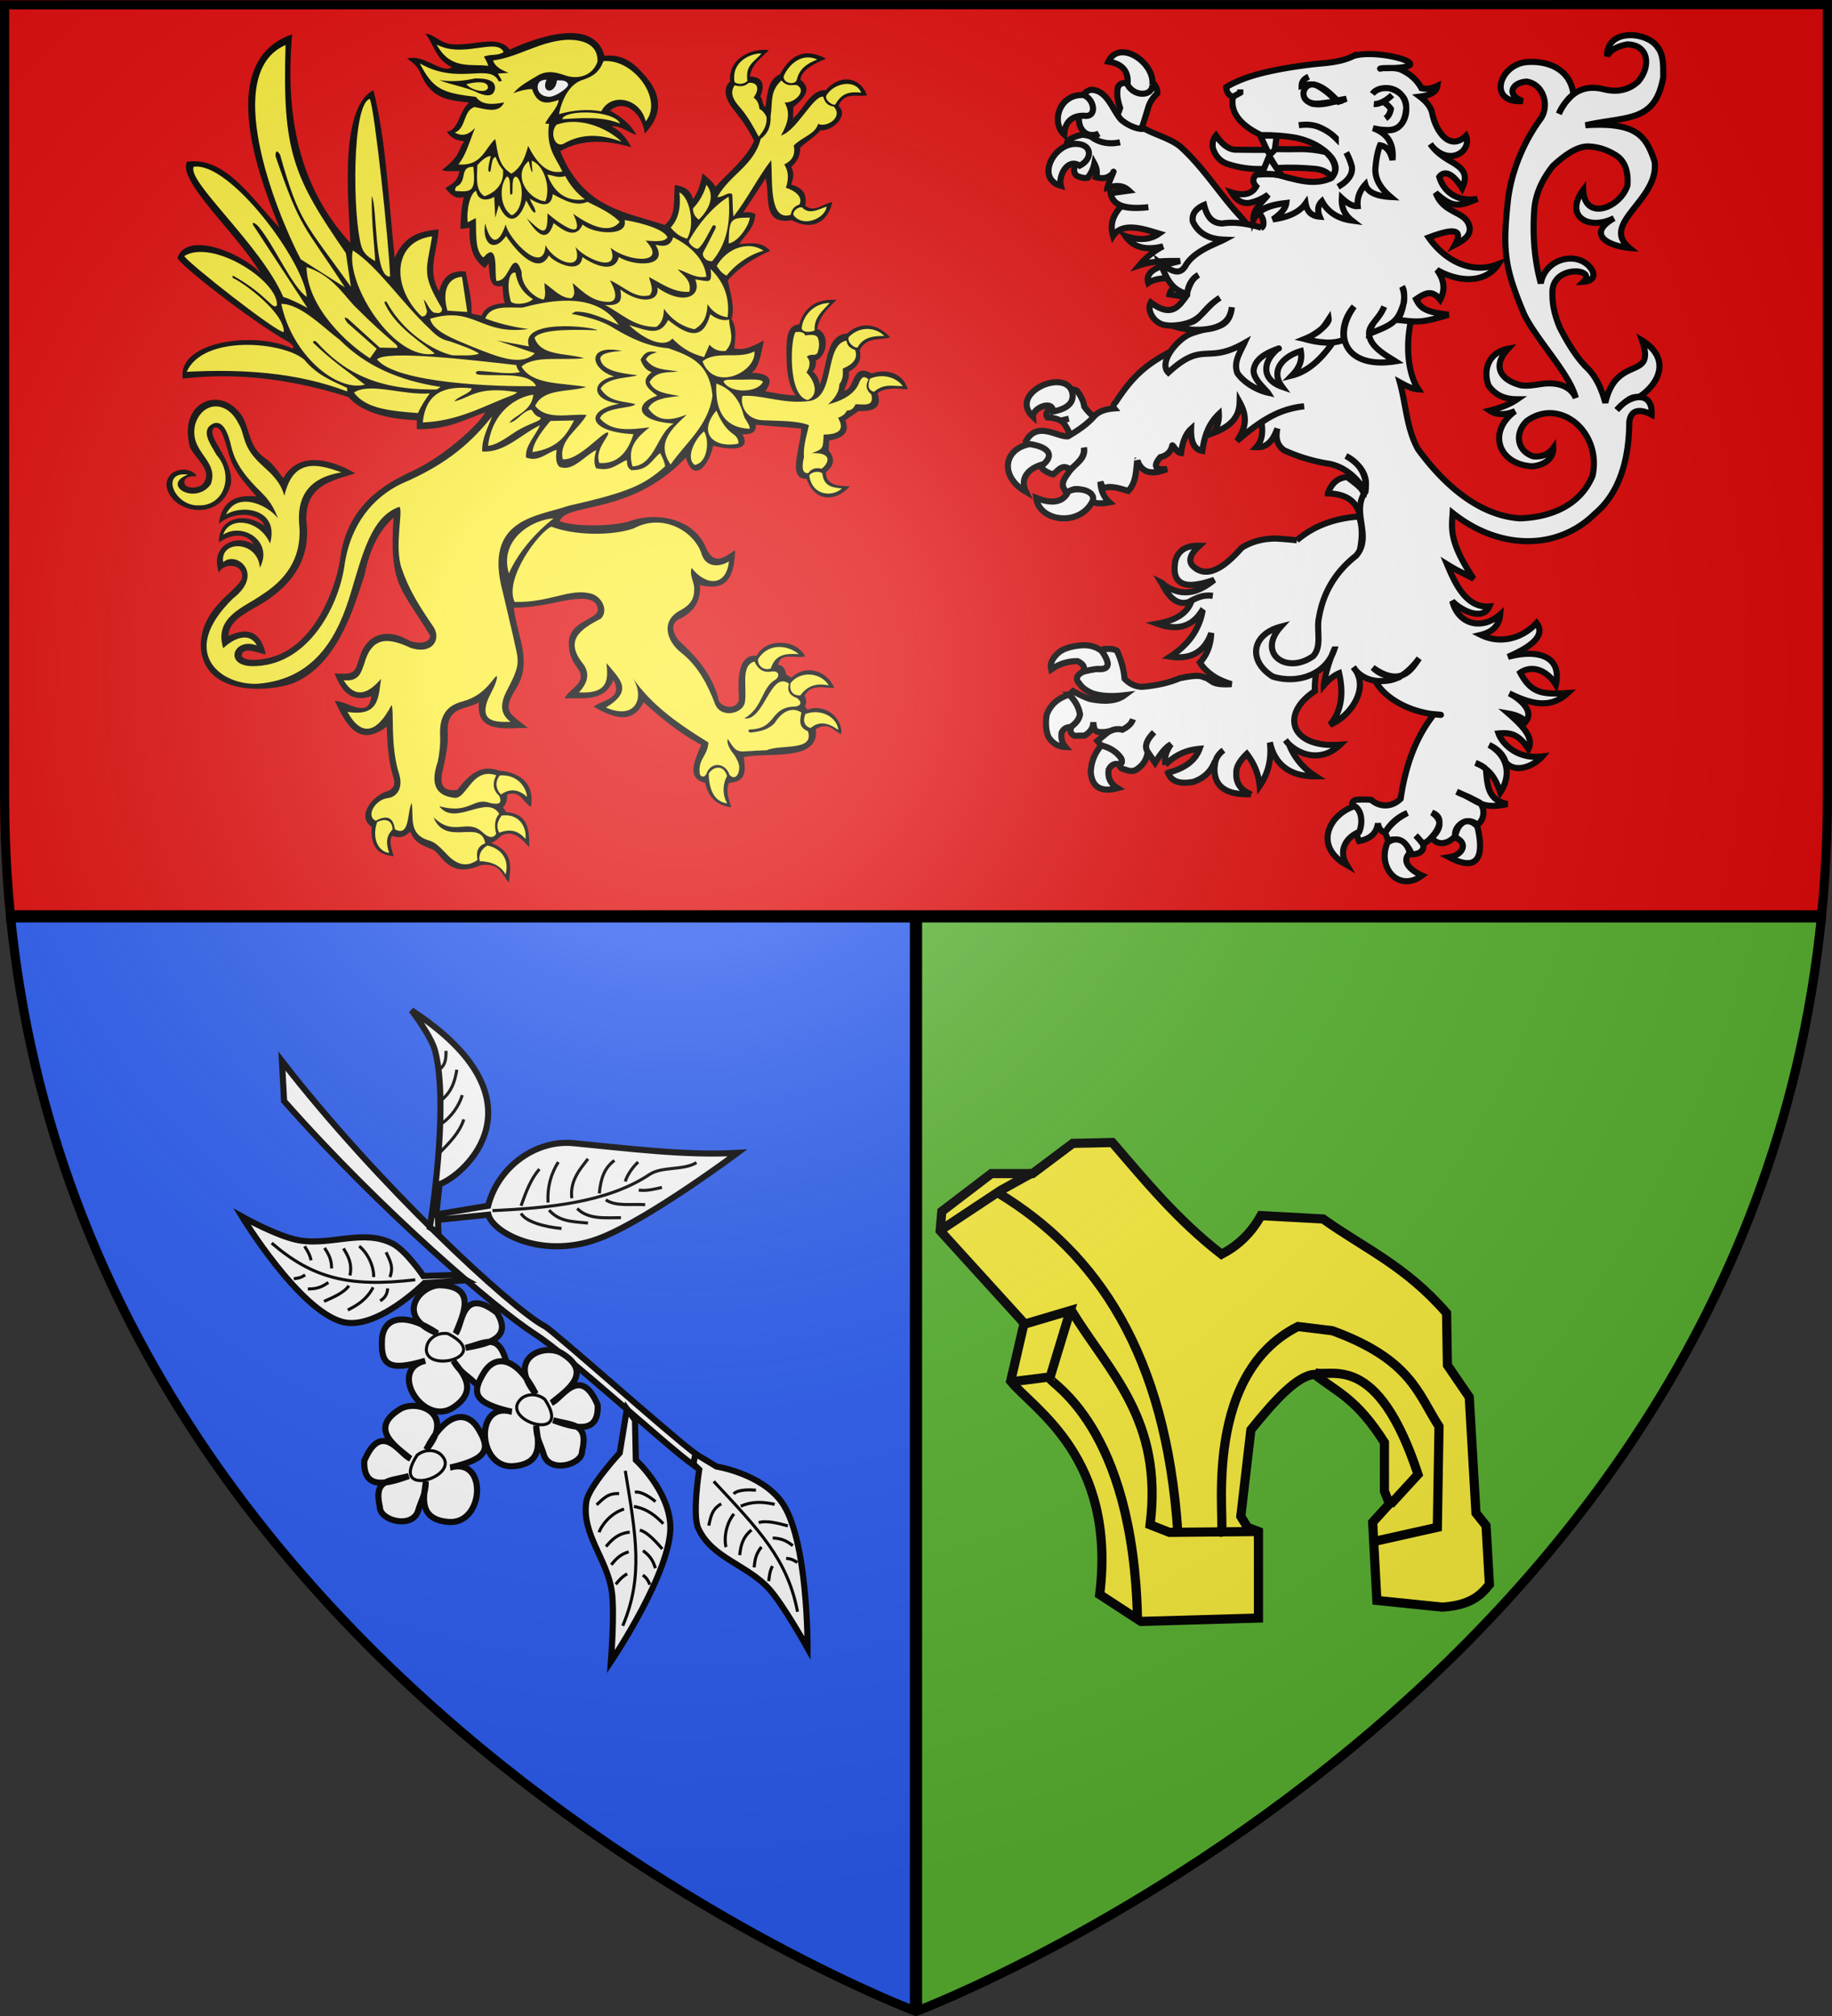
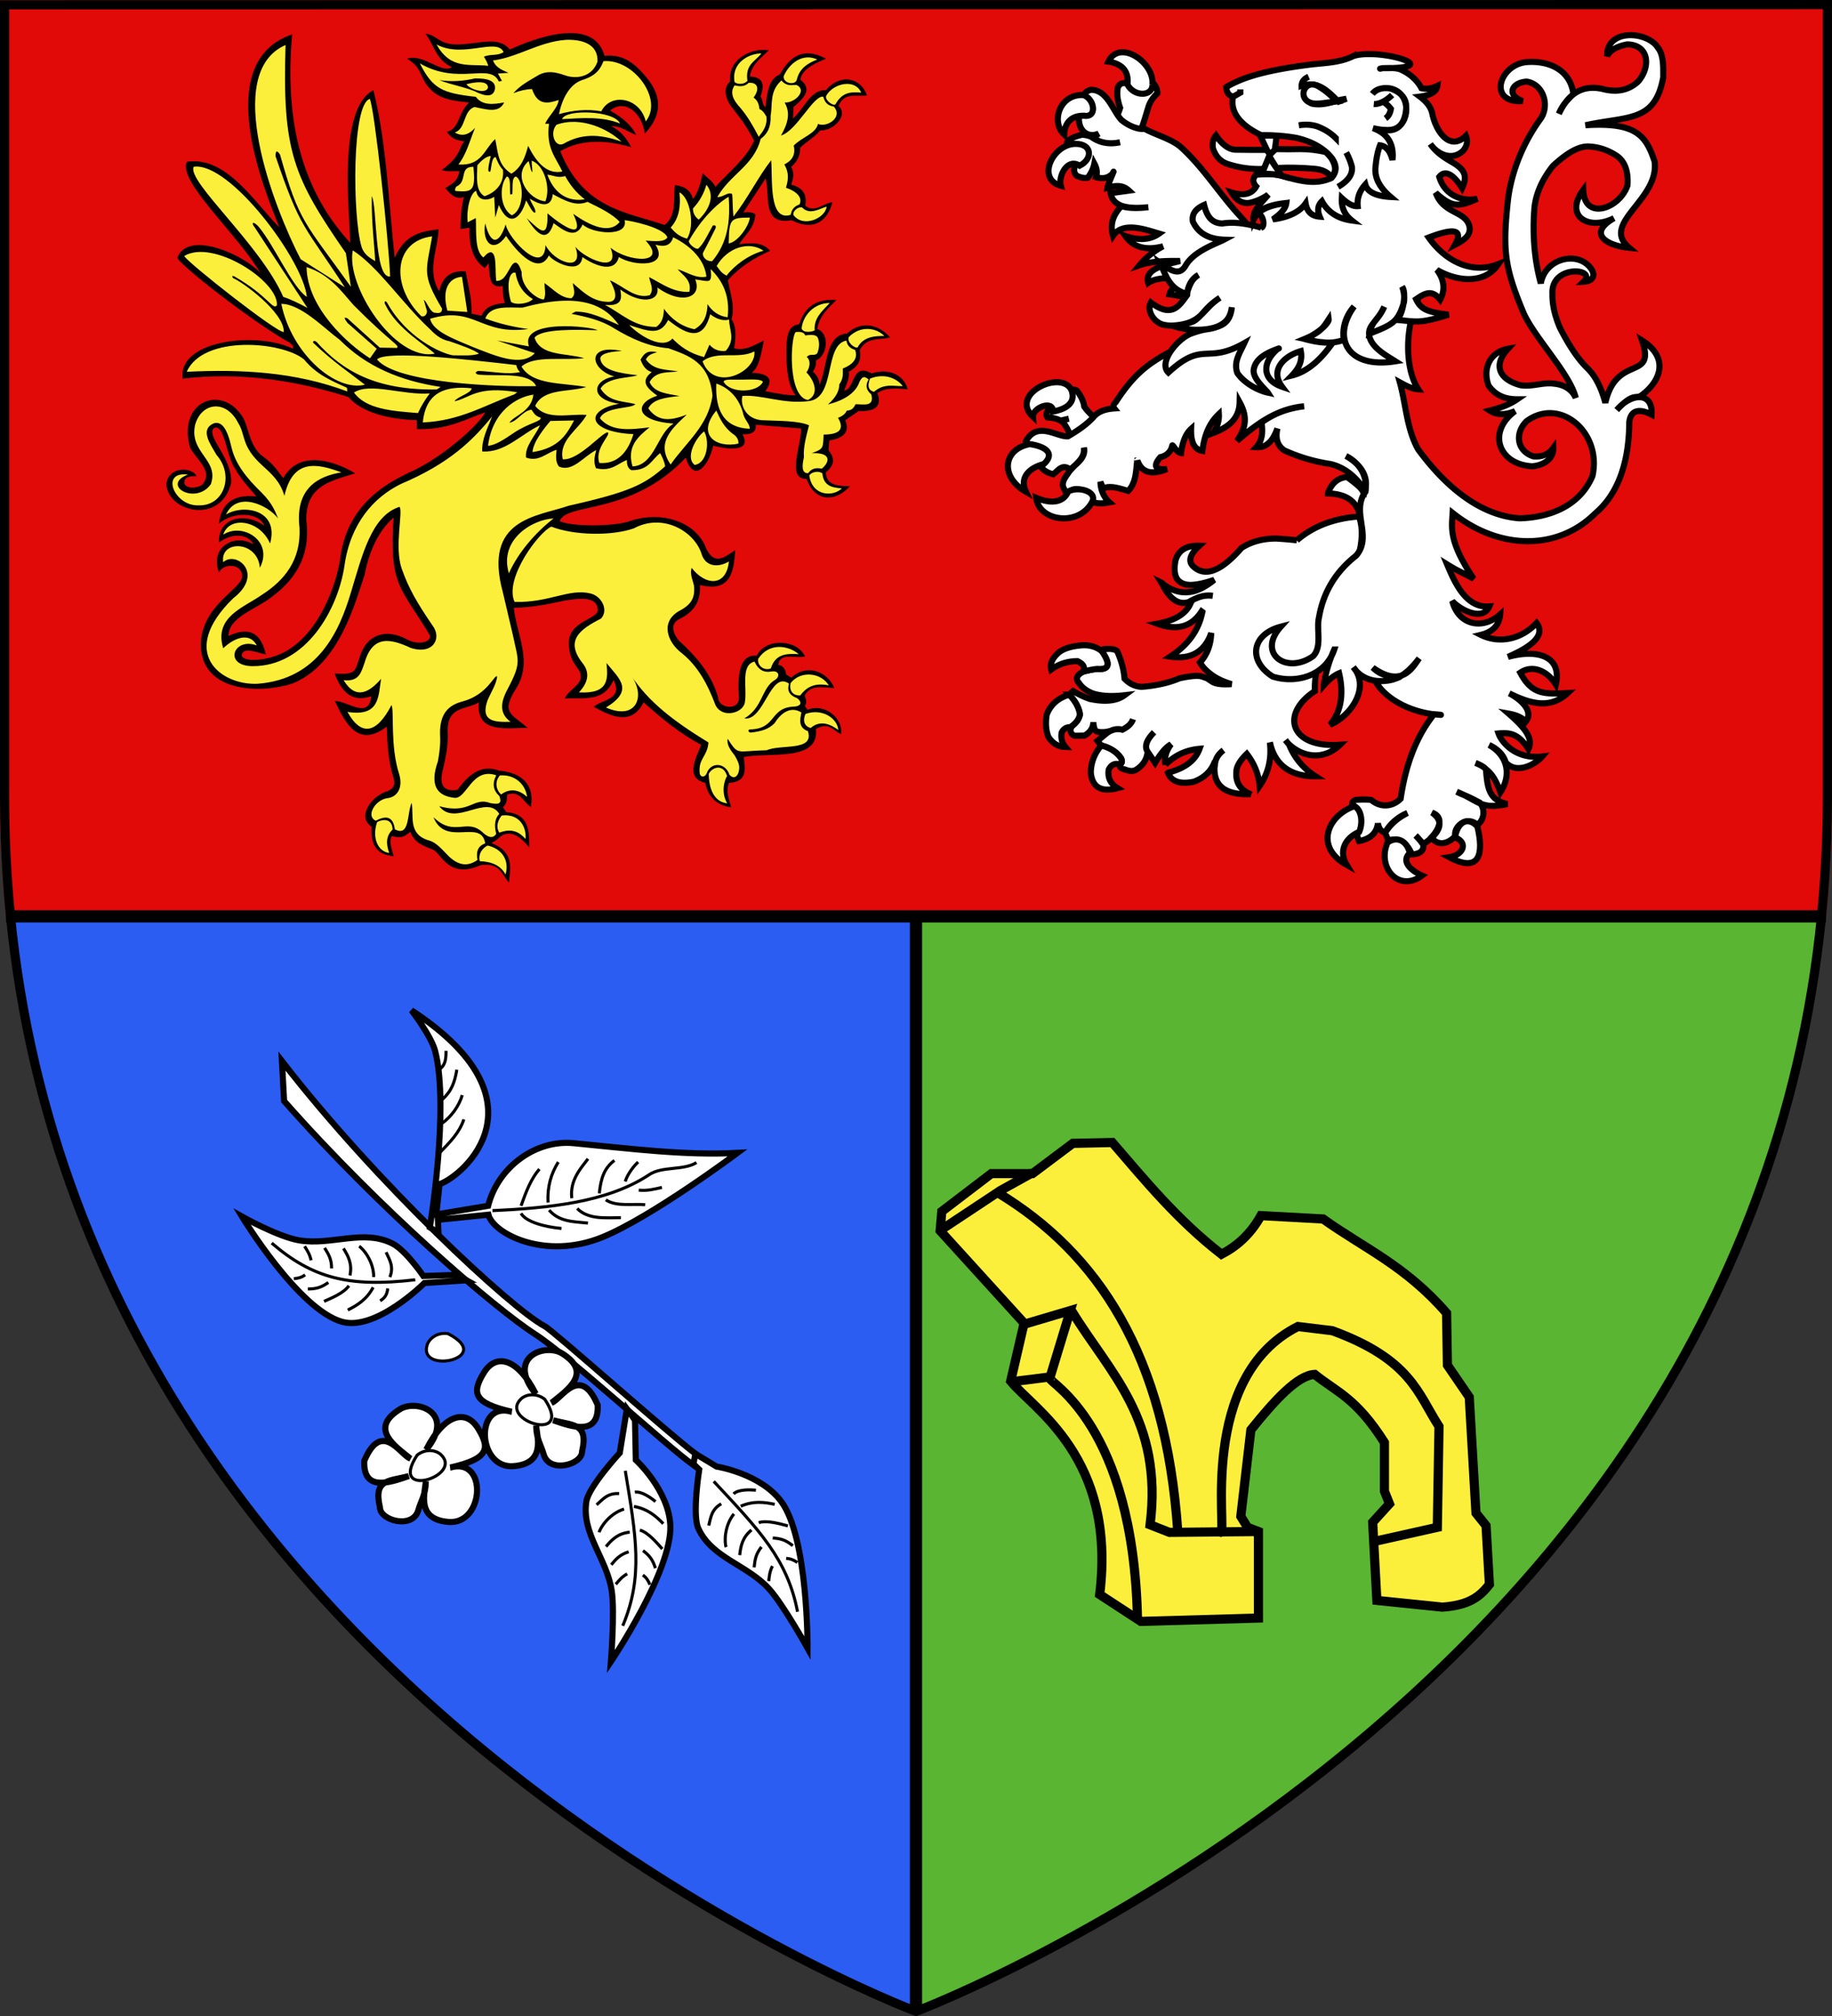
<svg xmlns="http://www.w3.org/2000/svg" xmlns:xlink="http://www.w3.org/1999/xlink" width="600" height="660" version="1.0">
  <rect width="100%" height="100%" fill="#333333" stroke="none" />
  <defs>
    <radialGradient xlink:href="#b" id="h" cx="221.445" cy="226.331" r="300" fx="221.445" fy="226.331" gradientTransform="matrix(1.353 0 0 1.349 -77.63 -85.747)" gradientUnits="userSpaceOnUse" />
    <linearGradient id="b">
      <stop offset="0" style="stop-color:white;stop-opacity:.314" />
      <stop offset=".19" style="stop-color:white;stop-opacity:.251" />
      <stop offset=".6" style="stop-color:#6b6b6b;stop-opacity:.125" />
      <stop offset="1" style="stop-color:black;stop-opacity:.125" />
    </linearGradient>
  </defs>
  <g style="display:inline">
    <path d="M0 0v260.438C0 274.017.663 287.192 1.938 300h596.125c1.274-12.808 1.937-25.983 1.937-39.562V0H0" style="fill:#e20909;fill-opacity:1;fill-rule:evenodd;stroke:none;display:inline" />
    <path d="M300 300v358.5S570.474 556.543 596 300z" style="fill:#5ab532;fill-opacity:1;fill-rule:evenodd;stroke:none;display:inline" />
    <path d="M300 300v360S27.698 557.617 2 300z" style="fill:#2b5df2;fill-opacity:1;fill-rule:evenodd;stroke:none;display:inline" />
  </g>
  <g style="display:inline">
    <g style="display:inline">
      <path d="M563.156 434.36c16.995-12.487 40.536-7.056 39.646 14.51-13.99-9.81-26.413-6.038-30.245 1.84 15.646-10.047 38.705 1.424 30.245 24.522-3.567-8.33-19.525-8.082-20.232 2.248-1.778 11.454 35.46 24.957 36.171 60.898-.917 44.366-57.801 41.63-80.516 33.514-40.842-16.602-54.541-71.324-62.533-94.412-4.185-21.818-12.437-38.807-25.34-50.272 3.872 60.018-6.426 60.456-31.88 102.996-.996 5.422 9.856 9.217 21.049 2.86 16.57-8.612 33.332-4.754 39.85 14.306 5.095 15.278 3.757 16.958 22.479 15.94-5.806 15-14.371 25.929-32.084 19.822 2.108 20.64 20.59 4.224 31.88 4.087-9.055 19.14-20.186 41.731-45.368 22.48-.496 14.632-1.273 29.225-5.517 43.323-1.943 5.776-1.98 10.95 6.335 13.487 12.86 4.591 25.339 21.855 12.465 30.654.96 20.742-8.555 24.344-19.413 25.748 1.942-6.547 4.421-13.333 1.634-17.779-9.53 2.923-12.356-.858-16.144-3.678-3.504 9.999-11.709 12.359-19.414 15.531-7.386 2.506-13.187 26.296-41.893 13.692-16.738-2.646-18.601 8.167-24.727 15.122-1.358-12.593-4.824-26.683 15.327-34.536-4.474-2.112-6.382-4.223-8.787-6.335-9.083-5.056-16.856 1.234-24.319 10.218-.103-14.866.394-29.327 20.027-30.858l3.066-4.291c-3.428-2.256-3.644-6.654-3.883-11.036-11.518-3.81-13.969 6.887-20.64 10.831-3.673-19.885 8.794-30.17 27.792-31.675 16.087-5.968 26.758 3.86 36.376 16.757 12.475 1.912 16.338-4.501 12.465-18.392-2.21-10.286-4.526-20.572-4.087-30.857 1.652-24.485-16.583-20.332-27.18-27.18 3.126 29.196-27.78 21.523-42.71 22.48 14.208-12.462 23.916-13.072 10.218-34.537-14.695-23.5-.66-45.98 2.044-70.503-15.33-.044-30.163-3.079-44.958-6.335-12.685-1.933-27.085-3.79-28.406 7.561-1.484 8.802 26.078 10.19 25.238 30.04-.057 17.643-10.322 21.292-10.32 27.998-1.303 7.964 11.423 12.849 13.896 20.026-15.751-1.197-33.898 3.934-42.506-16.144-8.717 16.726 9.397 16.88 17.37 23.297-17.17 9.676-33.545 15.985-43.732-3.883-15.064 13.668-30.891 26.762-50.271 37.193 5.525 13.145 13.608 29.089-3.474 33.106-2.997 14.152-11.539 19.8-22.684 21.457 1.65-6.761 4.966-12.967 2.044-21.253-16.947-1.268-13.997-12.484-13.08-22.684-21.646-4.507-66.261 4.551-62.94-24.522-11.662-6.68-15.299 1.887-22.071 4.496-1.768-14.125 14.567-27.378 29.427-21.253l2.248-3.27c-2.044-3.065-.948-6.13.204-9.196-5.474-10.122-16.396-6.625-25.953-6.54 6.188-14.682 24.408-21.487 37.601-8.991l4.496-2.861c.7-4.005 1.947-7.6 6.948-8.379-1.596-11.442-15.14-5.094-23.5-7.357 7.286-15.084 34.122-16.503 42.301-.613 10.982-1.005 17.594 7.824 15.531 36.171-.623 12.545 17.971 9.706 17.984.818 5.959-21.248 19.099-36.22 34.74-50.476 5.68-7.486 6.5-14.308.204-17.984-15.95-7.646-19.306-17.722-19.005-30.244-26.542 6.788-29.74-11.607-30.653-30.45 10.994 7.511 19.393 14.162 26.975-5.313 9.945-19.59 36.753-28.932 63.963-20.435 11.698 5.001 50.29 5.759 62.307.472-5.918-16.725-61.754-4.453-110.185-55.469-5.991 21.307-19.1 9.998-23.922-10.427-16.7 4.333-33.395 4.02-25.516-9.937-9.528.32-12.245-3.076-11.532-8.342l-39.747 3.312c.097 16.09 13.011 44.028-4.784 44.041-7.302 20.895-25.958 19.864-37.785 6.256 11.144.104 20.886-1.196 20.978-12.144-6.399-5.175-8.949-11.174-2.33-19.138l-.614-8.587c-11.368-1.944-18.41-6.433-13.985-17.666l-11.777-8.096c-13.278.582-20.726-3.13-16.316-15.58-7.001-5.073-16.749-4.196-26.498-3.313 4.387-15.428 20.35-17.951 31.527-13.862 17.782-10.237 14.441 14.33 24.045 14.844-2.132-5.662-5.03-11.544-4.048-16.316-10.345-5.766-10.819-12.322-9.57-19.015-6.558-12.017-17.433-8.21-26.497-11.04 9.23-10.606 24.423-15.412 37.661-3.313 19.09 1.166 16.843 28.605 23.922 44.777.088-5.193 3.461-9.96 5.889-11.41-1.698-2.558-3.187-5.284-2.576-9.69-10.655-4.533-12.258-24.014-1.227-27.725-2.343-12.425-10.119-18.33-16.93-25.394 11.697-.607 26.48 1.495 32.632 21.345 10.888.888 11.362 12.6 11.127 27.729-.177 11.398-1.127 25.406-7.998 34.284 8.87-.038 18.185-2.033 26.436-3.619-7.408-10.02-3.794-15.537 12.023-16.07-6.829-4.561-8.322-17.124-10.796-28.216 8.4 4.177 16.665 9.294 26.008 6.87-1.885-12.024-1.328-20.745 2.347-25.247-3.38-11.623 1.136-22.807 3.173-34.128-10.78-12.218-23.546-19.72-36.926-25.762 7.107-8.144 17.138-6.864 27.112-5.766-5.336-8.27-13.6-14.16-14.23-26.253 3.946-2.209 7.24-1.812 10.55-1.472l-19.506-29.688c-4.135 15.209 3.747 41.154-22.695 36.435-19.539 10.311-32.099.043-35.576-15.825 7.916 1.354 16.343 9.866 23.676 3.067-2.062-11.127 3.583-15.946 12.268-18.279-1.617-4.829-3.178-9.67 0-15.457-4.824-4.09-7.924-9.33-7.851-16.684-4.911-5.093-12.993-9.363-17.543-15.212-11.307.732-25.145-13.287-15.948-21.346-5.014-12.422-16.032-7.755-24.903-9.2 6.204-16.787 24.356-18.54 35.944-4.54 13.17-.949 19.14 16.432 28.706 24.658l-.368-9.936c-9.733-7.974-16.631-15.948-6.011-23.922-1.178-8.004-10.547-13.525-22.45-18.28 15.141-8.136 29.011-6.95 40.238 13.618 10.19 4.29 11.129 16.546 12.636 28.706 3.308-2.19 1.975-6.823 4.416-9.323-3.854-10.132-2.603-17.074 9.2-17.42-1.303-10.406-9.925-16.33-16.56-22.94 12.439-2.422 35.85 5.777 33.858 27.356 2.754 2.306 4.102 5.23 3.926 9.814-1.821 13.37-11.803 15.996-24.903 41.833 7.054 15.77 22.012 27.094 33.736 40.238 1.978-4.424 7.09-7.952 11.163-11.777 1.814 7.886 3.474 15.834 8.465 22.45 2.256-8.43 8.363-11.322 15.825-12.268 1.55 12.169-1.83 26.246 8.946 34.844 32.772-11.161 71.185-14.003 91.155-64.41-18.822-10.852-40.468-9.728-61.923-3.468 3.975-7.917 9.41-14.373 17.341-18.332-8.013-.545-14.938 5.312-21.79 7.668 3.055-6.607 10.624-14.685 22.899-21.291-12.744-10.718-28.045 1.965-30.341 20.064-13.877-14.515-16.479-31.045-1.486-49.05 9.336-11.086 19.517-20.762 36.664-18.828 9.457-34.788 61.175-15.366 82.742-5.45 9.982-12.78 28.203-4.147 47.571-4.495 14.255-.257 16.479-8.563 26.252-9.378-7.238 8.052-8.705 22.659-23.286 29.232 8.89 6.182 24.605-12.008 39.14-7.432-14.994 9.273-9.485 16.43-21.747 28.02-11.107 10.499-30.324 8.95-32.257 10.626 9.006 7.406 8.347 23.194 19.323 25.268-5.64 7.53-9.497 7.02-15.36 8.423 5.223 4.987 2.035 11.974 19.763 24.86-3.857 1.647-9.57.882-15.477.99 1.881 7.752 3.149 9.241 12.387 14.865-4.297 5.17-8.681 10.136-16.177 7.84 2.448 9.978 2.636 18.825 2.973 27.746l-7.928-.99c.417 14.976-2.4 27.796-13.377 35.177l-3.331-4.124c-1.19 9.717.384 22.447-12.177 19.758-.49 4.978-.102 9.955-2.067 14.933 9.004.575 17.432 3.023 20.447 11.027l8.73-1.837c-.486-13.555 3.104-24.665 5.054-36.759 11.442-1.176 19.922 3.175 23.204 17.23 11.06-18.302 1.125-35.787.56-54.09 14.372 1.78 29.243 3.882 38.266 24.914 5.33-49.436 7.37-101.8 18.608-146.344 31.838 16.13 20.523 108.477 20.218 133.249C533.718 137.84 544.972 74.98 538.912 5.378c71.305 24.062 23.827 136.832 11.027 168.629 22.012-22.248 46.642-62.784 80.869-57.435 8.564 16.776-45.542 64.53-64.327 97.41 12.774-15.348 62.973-38.613 72.597-13.785 1.197 3.902-64.932 55.918-97.41 73.976-2.187 1.679-4.715 3.309-3.216 5.514 31.774-15.448 100.797-7.042 96.032 26.19-50.014-5.84-97.987 1.244-144.736 16.082-11.036 12.813-33.111 19.313-59.733 20.217v7.811c-26.699.69-41.683-8.269-59.732-14.703 4.04 9.142 36.644 39.978 68.003 53.3 15.029 7.65 53.161 25.54 58.813 75.813 4.84 28.586 23.405 73.438 57.895 84.085 8.578 3.103 26.535 5.014 28.028-.919-1.42-8.355-13.52-2.112-21.136-.919 3.885-17.592 13.501-25.154 32.623-16.082-.129-16.66-24-23.146-37.677-34.001-24.207-17.662-33.91-40.158-30.326-67.084.563-30.659-22.276-34.405-42.731-40.894 15.399-9.319 48.152-22.38 62.847 4.188 4.091-4.813 8.128-12.368 17.561-18.737 13.63-9.944 12.22-29.342 20.217-37.831 18.314-24.344 54.494-9.665 43.65 29.866-5.471 10.753-21.1 20.89-10.415 32.623 7.639 4.292 14.632 1.925 15.3-1.27.773-4.914-3.262-6.525-10.642-6.423 3.702-8.032 24.688-8.943 26.42 6.947-1.03 24.38-47.28 35.718-56.43-.568-2.024-21.677 22.714-41.507 14.771-48.477-9.287-3.411-10.44 23.872-18.179 35.41-5.459 9.722-12.263 16.754-18.746 24.428 21.134-2.247 30.665 6.892 32.76 23.86-12.337-11.07-35.21-10.267-39.733 1.762" style="fill:#000;fill-opacity:1;fill-rule:evenodd;stroke:none" transform="matrix(-.375 0 0 .375 297.768 9.25)" />
      <path d="M306.936 45.49c.07 0 .141 0 0 0" style="fill:#feed01;fill-opacity:1;fill-rule:evenodd;stroke:none" transform="matrix(-.375 0 0 .375 297.768 9.25)" />
      <path d="M141.263 45.971c2.678 2.838 7.79 3.529 11.21 1.12 3.248-17.963-14.123-25.378-23.463-25.049 6.325 7.505 14.307 9.915 12.253 23.93M80.27 27.283c12.919-5.99 24.619 3.608 29.342 14.586.716 6.1-9.287 8.213-11.363 3.477C95.99 34.9 88.559 30.583 80.27 27.283m-8.226 30.954c2.827 3.605-4.914 9.658-7.547 8.31-5.568-9.964-12.177-11.346-22.558-10.346 5.088-12.23 23.674-8.382 30.105 2.036m.085 97.524c5.399 1.336 14.662 7.85 21.37.678 3.312-.954 8.588 3.164 7.548 6.7-8.78 11.457-28.02 2.421-28.918-7.378m-2.755 84.079c14.023-.04 23.701 11.458 24.556 22.332-1.503 4.187-9.064 2.872-11.389 1.607.882-10.958-6.78-16.982-13.167-23.94m-47.637 28.828c8.397-.095 18.377.623 23.304 9.958 2.133 1.11 9.671-4.277 7.7-9.034-10.182-10.432-24.272-8.153-31.004-.924M6.029 312.505c.035 0 .069 0 0 0m-.205 0c.034 0 .069 0 0 0m-.205-.103c8.295.207 16.3-2.661 25.152 5.03 5.836-1.756 5.426-6.313 3.388-11.6-13.249-5.281-24 .388-28.54 6.57m53.179 89.316c8.395-.744 15.913-1.9 17.042-13.14 2.762-2.24 9.01-1.69 11.395 1.745-2.332 18.151-20.552 19.015-28.437 11.395m100.119 274.977c5.1-8.514 3.218-18.82.145-23.88 3.237-10.887 12.854-7.951 16.015-1.934-.362 16.581-6.623 24.664-16.16 25.814m-96.967-64.07c4.782-3.588 14.773-9.875 24.092-1.75 4.14-.957 7.703-4.853 4.53-12.252-14.768-5.352-28.125 4.15-28.622 14.002m8.237-38.917c10.74-2.184 18.53.1 24.915 8.75 7.137.333 9.87-4.94 8.442-10.81-8.758-11.114-26.45-9.258-33.357 2.06m26.253-27.283c10.44-.653 20.432-.373 24.4 12.457 5.262 2.158 11.784-1.647 11.12-8.236-9.462-14.587-26.24-12.01-35.52-4.221m237.291 124.651c1.205-10.465 10.01-19.794 23.767-18.8 5.626 6.754 2.051 14.016-1.065 16.672-7.75-5.72-15.733-4.367-22.702 2.128m1.336 36.71c-.994-9.628 4.73-22.467 20.884-20.483 4.9 6.261 4.15 11.874 2.008 14.96-11.302-4.282-17.706-.301-22.892 5.522m17.47 31.024c4.475-8.383 12.682-11.266 22.491-11.647 1.674-6.801-2.962-11.836-6.827-13.655-12.37 2.702-19.26 12.706-15.664 25.302m101.588-18.824c3.122-8.563 2.526-15.127-2.918-20.427.088-7.66 5.658-10.377 13.461-6.59 4.797 13.84-.696 25.801-10.543 27.017M305.86 74.982c-2.709-13.522-9.466-26.827-21.435-30.16-11.595-3.902-14.84-9.615-17.43-16.09-26.109-2.311-52.647 33.272-36.892 52.57 4.916-20.685 30.373-25.473 38.785-8.786 12.463-2.243 24.932-.88 36.972 2.466m-53.33 8.19c15.68-6.327 33.302-4.825 50.596-3.81-2.311-8.784-45.391-7.848-50.595 3.81m-1.27 15.877c19.519-7.23 35.664-6.953 50.807 1.905 7.723 3.327 11.973-10.073 5.928-16.723-21.844-7.882-46.118 4.42-56.734 14.818" style="fill:#fcef3c;fill-opacity:1;fill-rule:evenodd;stroke:none" transform="matrix(-.375 0 0 .375 297.768 9.25)" />
-       <path d="M307.571 45.49c1.615 12.903 14.536 11.067 9.103-.634 4.8.21 8.094 1.926 7.833 7.197-.459 4.743-4.544 7.272-8.468 7.621-5.436 1.485-17.85-7.07-18.206-10.373.89-3.767 4.967-3.924 9.738-3.81" style="fill:#fff;fill-opacity:1;fill-rule:evenodd;stroke:none;stroke-width:1px;marker:none;visibility:visible;display:inline;overflow:visible" transform="matrix(-.375 0 0 .375 297.768 9.25)" />
      <path d="M127.81 308.813c.075 0 .15 0 0 0" style="fill:#feed01;fill-opacity:1;fill-rule:evenodd;stroke:none;stroke-width:1px;marker:none;visibility:visible;display:inline;overflow:visible" transform="matrix(-.375 0 0 .375 297.768 9.25)" />
      <path d="M131.391 94.717c-3.73-4.824-7.58-9.566-6.729-17.54 1.603-2.836 3.307-5.52 6.067-6.62.463-3.92 1.517-7.574 5.185-10.038-5.316-7.08-4.11-13.423 4.192-12.907 3.597 3.52 7.884 3.356 12.356 2.206 4.998 7.079.13 14.097-5.075 19.747-6.353 7.554-10.855 15.392-15.996 25.152m-42.94 229.87c18.16-3.263 15.084-55.266 10.687-59.354-4.87-.627-7.459.52-8.385 2.96-5.432-.83-10.089-.882-11.18 2.63-1.444 4.275-.963 8.55.658 12.824 2.488 3.036 5.855-.268 9.207 3.289-4.068 3.588-2.374 10.054.328 13.482-7.102 7.143-11.435 19.207-1.315 24.168m65.03-160.148c.937-8.574.502-15.076 1.174-19.748 3.817-2.092 7.405 2.777 12.975 2.768-11.245-19.959-31.995-27.493-37.887-50.8-6.467-4.839-9.037-10.865-8.712-20.232-1.929-10.337 1.205-21.18-9.434-30.846-5.124 5.694-8.972 3.694-13.3 3.962-9.58 4.747 1.67 15.908 10.47 15.282-5.401 9.456-2.633 18.626 3.19 28.831-13.773-4.095-28.096-35.09-36.866-33.925-1.457 4.79-3.377 7.616-9.276 8.705-8.406 9.36 6.29 18.574 13.804 15.066 2.124 8.796 14.03 11.428 21.225 18.96-1.873 8.405 1.8 13.279 8.207 16.415-2.705 4.837-4.666 10.326-1.415 20.375-8.05 2.545-15.086 8.012-11.824 14.577 4.742 1.677 6.749 4.374 7.718 9.07 19.368 6.018 15.58-30.755 17.013-47.668 11.483 14.806 20.671 33.614 32.938 49.208M87.505 346.595c9.45-4.112 26.565-3.734 41.155-4.418 14.328-1.062 19.06-13.621 16.974-21.159-16.596-1.462-36.195 7.518-58.361 4.418-23.46-3.257-12.654-49.238-32.552-52.78-.372 4.2-3.09 6.753-7.44 8.137-3.115 8.041 2.769 13.142 10.695 16.276-.123 4.573-.464 9.146 3.023 13.719.02 5.89 3.158 11.78 9.998 17.67-14.487-3.74-24.337-10.058-27.67-19.996-3.05-6.015-5.456-3.653-7.905-1.86 3.218 5.339 1.888 9.54-2.325 13.021-2.871 11.188 6.573 8.61 13.718 8.603 1.464 2.59 2.611 5.39 7.673 5.58 1.631 3.99 6.161 5.697 7.673 6.278-6.285 10.625-.347 14.547 12.556 14.649.655 11.89-.205 12.39 10.463 16.276-17.238-.88-16.138 7.533-8.835 13.486 4.432-.84 8.653-.731 11.858 3.953 5.424.23 5.71-5.532 3.72-13.951.715-9.3-2.186-18.602-4.418-27.902M363.458 28.119c-2.263 6.227-7.998 8.404-13.548 10.797l9.314.635-3.81 6.774c.773-1.224 2.574 1.04 3.176-.21 7.804-16.225 34.993 4.113 68.8-15.455C416.01 52.94 408 56.574 378.487 59.873c-5.487 7.507-14.821 6.838-24.768 4.87 4.694 9.952 15.73 5.956 25.827 4.021 10.214 2.982 7.27 19.121 17.359 22.228-7.224 4.168-12.806 1.358-17.783-4.022 4.577 10.889 7.502 23.1 14.607 31.965-20.564 1.536-22.739-13.648-32.177-22.227-2.453 11.226-2.047 22.811-14.184 30.272-8.832-5.637-11.883-14.266-14.606-24.345-8.166 16.631-17.735 24.987-29.85 22.44 5.572-12.22 14.428-20.084 11.644-41.704h3.387c-3.312-7.481-10.699-12.899-11.855-20.746 9.335 3.116 18.385 5.094 23.286-9.526 4.888.108 10.284 1.233 16.3 3.599-5.875-6.967-14.423-11.262-22.439-16.089-6.454-3.316-13.23-2.894-22.44.424-10.75 3.9-24.083 1.073-28.578-11.855-.695-16.063 14.565-19.595 27.732-19.053 23.322 1.693 41.712 15.154 63.508 17.994m46.784 17.147c-9.539 4.087-24.963 6.5-33.447 11.008-10.138 4.39-13.887 1.992-15.03-3.175-.888-7.218 6.14-9.42 17.358-9.314 9.657 2.165 19.777 3.249 31.12 1.481m-236.841 164.91c-10.326 10.174-17.048 23.02-14.838 42.153 7.701-1.038 13.431-5.033 17.536-11.466.393 8.678 2.18 16.799 11.465 21.92 11.809-2.542 20.22-9.046 26.641-17.873.153 6.33 1.25 12.19 6.745 15.85 19.56.059 30.032-11.593 44.682-19.222-15.433 1.289-14.609-5.978-13.32-13.49-17.013 12.859-34.696 11.085-32.374-1.685-22.432 15.96-39.366 7.962-33.048-7.082-11.9 1.378-15.014 4.85-13.489-9.105m.337 39.455c-4.808 3.862-10.823 6.215-16.524 4.721.203 8.768-5.942 17.199 3.035 27.316 5.109.525 9.95-.547 14.164-5.396l4.72 10.791c12.913-3.284 20.991-9.33 27.653-16.187 9.001 10.42 29.81-3.46 37.77-11.803-17.082 5.495-27.019 9.606-34.06-4.383-18.512 15.165-31.026 16.98-36.758-5.059M242.9 565.035c-12.904 17.464-5.23 39.833 21.908 27.98-24.852-15.178-11.777-24.897-.434-38.826-1.399 13.725-2.242 27.143 24.077 25.595-8.504-8.974-9.427-17.343-3.47-25.161 15.9-19.896 3.061-29.672-15.835-39.26-6.838-7.309-.61-19.579 9.11-21.908 18.884-4.64 35.757 8.132 66.374 7.375 9.363-20.63-21.509-61.331-32.102-65.724-20.204 7.833-53.042 8.158-72.014 1.518-24.858-13.402-51.731 1.833-58.783 21.04-3.63 13.903-16.412 12.733-24.293 7.81 2.295 22.438 20.629 21.194 32.536 5.639 2.082 6.14-1.968 12.347-2.184 17.02-.413 8.961 2.041 14.783 13.038 20.553 16.624 9.402 10.69 27.104-2.178 36.827-14.561 11.766-22.803 27.746-29.282 44.9-5.553 12.529-24.186 7.692-25.813-1.735-2.295-12.402 4.102-32.627-8.46-35.79-3.389 7.473-8.47 9.873-14.749 8.676-6.566-1.09-7.804 4.134-3.47 7.158 12.265 6.862 10.665 24.248 27.113 33.838-17.548 2.392-22.654-42.251-39.043-30.367 1.64 5.182.633 9.702-6.942 12.58-2.536 1.66-5.945 6.196 1.519 7.375 22.994.436 15.52 19.363 39.387 19.993 2.093.056 1.99 2.458-.497 2.745-9.397-1.116-15.353-2.742-20.753-8.095-4.826-7.634-13.177-15.799-23.56-9.437 1.412 6.62 2.677 13.186-5.64 16.268-5.912 17.937 23.907 11.202 36.007 16.702 26.913.506 24.25 5.03 34.055-9.978 1.072 4.85-2.295 9.698-6.12 14.547-1.817 3.039-4.017 6.966-3.98 10.689.063 6.253 3.968 11.313 8.56 6.106 3.616-10.877 16.46-11.502 20.019-.848 1.486 3.15 5.075 3.4 5.937-.17 1.432-13.394-6.604-14.369-7.634-27.144 30.97-18.986 52.167-35.331 67.596-58.491m-107.688-282.93c13.45 7.287 33.332-1.144 45.267 8.744-10.52 27.595-47.552 8.619-45.267-8.744m-7.403 26.708c.82-2.588 9.635-2.26 17.039-2.047 8.946.258 16.687-.824 17.242 1.82-5.811 10.532-29.603 9.807-34.28.227m40.638 1.362c1.036 23.157-6.456 38.554-29.06 39.502-.692-3.546 4.26-7.72 5.41-12.5 2.53-10.507 9.346-22.06 23.65-27.002m0 23.61c-3.385 7.483-6.679 14.421-14.166 20.146-3.254 1.934-5.483 4.95-5.131 8.687 19.67 4.26 36.848-7.824 19.297-28.832m10.67 18.163c7.565 5.884 16.663 23.027 8.173 29.286-11.215-1.834-13.115-20.888-8.173-29.286m-51.915-157.733c12.936 3.393 25.778 13.08 32.246 21.753 4.855-2.327 6.423-5.475 8.701-8.446-9.261-15.9-28.016-22.173-40.947-13.307m12.028-28.92c.193 6.282 10.156 21.515 18.426 22.522-.458-21.381-1.307-22.46-18.426-22.521m37.876-28.662c2.088 7.216 5.599 14.194 11.772 20.73-.092 4.854-2.317 7.578-5.118 9.724-10.322-10.009-13.899-21.88-6.654-30.454m23.545 6.654c-1.187 11.677.035 22.428 7.677 30.71-3.32 3.658-6.375 7.392-14.331 9.725-7.26-11.725-2.5-36.004 6.654-40.435m-42.995 3.839c9.917 5.69 24.027 19.444 34.55 38.131 1.45 2.202-5.29 8.03-7.934 7.166-4.796-4.084-8.617-13.049-12.796-20.217-2.212-.488-3.01.337-2.303 2.559 3.487 6.85 6.05 12.317 10.748 20.985 1.243 2.68-1.775 7.87-7.834 7.635-14.066-16.596-15.95-36.275-14.43-56.26m220.474-5.2c-1.409 9.352-10.275 8.692-15.712 5.237l-.892 18.157-3.164-10.98c-8.638 19.77-18.944 12.578-23.823-4.095-2.744 4.453-5.713 11.604-8.003 10.609-.671-3.132 2.934-6.783 4.839-12.098-10.743 6.706-18.907 7.49-20.1-3.909-9.964 5.22-19.894 11.1-30.338 6.7-11.014 5.339-21.943 10.702-28.104 17.496 8.586 10.937 25.546 3.785 40.574-7.073-11.617 24.91 9.974 10.275 22.52-.372-.625 23.104 5.93 15.442 18.054 4.28-7.241 11.328-17.307 23.925-23.451 4.282-6.391 4.41-18.966 15.73-25.312 1.116-8.36 8.13-40.267 11.364-36.666-3.722-4.166.278-34.232 6.12-37.41 15.076 2.899 4.36 11.329 3.188 18.984 2.791-20.027 21.24 15.449 18.866 30.71 6.142-9.353 23.875 22.869 9.4 30.71-.744-8.295 23.366 18.868 13.283 26.056-1.49 1.086 27.762 32.401-5.407 34.804-18.053 5.956 18.089 13.215 17.895 17.868-.93 3.028 16.62-7.134 26.832-18.24 10.98-8.622 13.102-28.34 35.401-37.41 16.937-2.649 5.008-27.457 18.267-29.22 1.49-12.46 8.57-28.422 13.678-31.827 0-13.696 8.404-44.364 9.095-32.012-10.795-7.205 1.939-13.177 1.414-15.448-6.515-16.067 8-27.47 19.935-29.035 34.432 9.182 1.86 16.827-3.963 25.126-6.514-4.438 5.345-12.52 9.491-10.236 19.729 13.904.802 24.056-7.15 35.176-12.842-.828 5.273-4.647 10.546-.558 15.82 12.852 3.58 23.273-8.243 34.804-13.029-4.846 8.505-7.549 17.565 0 18.798 14.027.457 22.474-7.56 32.385-16.378-.368 4.51-3.265 9.542 1.117 13.214 9.351.183 15.956-8.016 23.637-13.214-.09 4.887-1.582 10.336.558 14.331 5.214.065 19.973-9.868 19.356-24.01 2.599-7.973 5.666-11.955 10.237-3.163 3.09 5.043 5.508 11.143 11.912 10.98 1.41-8.657-.968-24.47 5.025-25.125 3.218.83 4.318 2.804 6.328 4.653 7.545-6.104 5.974-21.324 6.514-34.432l7.073 3.722c1.385-10.448-2.093-25.85-7.406-27.49M620.746 416.51c20.959.85 33.956-30.026 9.143-26.85 24.13 9.158-6.613 27.163-19.97 8.422-7.529-21.554 19.195-27.376 13.714-51.973-5.747-19.86-27.297-22.245-37.776-1.203-6.348 9.94-2.263 19.922-20.693 36.573-7.918 7.328-15.842 13.892-19.49 26.709-7.443-32.306-27.821-28.616-49.807-20.453 19.736 3.208 40.794 13.39 36.573 48.605-1.222 27.689 12.748 45.497 33.205 58.47 14.858 10.7 41.904 18.893 33.446 46.438-9.407-9.007-23-14.463-29.355-2.406 20.183-7.625 29.566 17.608 4.09 18.046-47.23.512-74.998-49.74-80.606-87.584-5.16-37.01-25.554-59.84-49.326-71.463-42.414-17.995-62.647-38.017-79.644-58.95 3.744 9.94 9.094 19.423 8.662 30.557-19.681 1.463-33.75-15.036-50.53-22.858 4.184 9.374 13.345 18.194 12.272 28.152-11.064 4.24-17.921-4.144-26.708-6.737.597 5.552 1.012 11.013-2.166 14.677-11.932 5.129-21.696-9.257-32.483-14.437 1.457 5.294 2.572 10.587.24 15.881-13.482 3.094-18.68-3.94-26.948-7.218-.22 3.144.071 6.374-3.85 8.902-15.203.31-17.528-8.91-25.265-14.918-1.823 3.66-3.749 7.269-4.33 11.55 18.03 15.968 30.676 22.33 84.215 34.408 27.54 9.582 75.135 10.968 57.507 75.553l-8.903 38.017c-4.428 21.575-7.6 22.939 4.09 45.236 6.19 11.21 9.055 21.805-1.924 29.836 13.7.352 26.625-.023 20.211-18.527-3.004-7.137-8.261-15.175-8.421-21.174 2.61-1.402 8.404 16.074 30.077 21.896 11.597 3.02 20.248 9.913 19.73 28.874-.5 8.621.516 16.231 1.925 23.58 7.308 20.82.854 30.173-14.918 31.761-10.546.384-15.007-26.953-36.092-19.73 3.779 7.347 2.554 13.264-2.647 18.046-3.204 7.855 2.11 7.194 7.7 6.256 15.18-5.835 17.772 10.257 44.754 2.647-13.858 18.513-41.534-10.981-52.454 6.737 3.687 3.798 4.696 9.737 2.666 17.347 2.921 4.894 7.728 2.813 11.932-1.266 14.027-12.824 24.541 4.693 42.909-13.194-10.745 26.633-41.61.753-45.236 22.859 7.09 2.576 7.937 8.034 6.737 14.437 8.903 6.484 17.806 4.744 26.709-4.813 5.02-5.149 9.867-10.822 16.121-12.271 17.968-5.58 12.63-20.657 14.678-32.724 4.24 8.842 1.335 30.187 14.677 23.1 1.43-11.038 7.48-12.448 16.603-7.46 9.196-4.064.434-18.408-10.106-19.73-7.796-.73-13.95-8.228-10.347-20.693 8.144-24.8 4.257-55.444 6.738-60.635 12.979 24.968 26.416 27.855 38.498 6.015-28.332 4.507-26.89-13.672-29.355-28.874 9.705 11.236 21.816 19.235 32.724 1.203-13.996 1.53-15.402-7.43-18.287-15.158-7.138-24.924-23.159-20.981-40.424-12.994-19.552 6.234-27.323-8.57-19.008-19.49 13.543-19.861 20.938-32.43 26.972-49.739 6.688-19.185-1.387-49.757 1.902-53.966 24.577 7.783 32.618 42.44 42.348 74.35 10.374 35.002 29.096 76.193 81.81 80.125 32.376 1.36 69.492-27.521 21.173-74.59-27.742-21.398-2.734-41.983 8.663-31.54 3.064-19.674-30.139-19.063-32.002 4.831-12.222-23.213 15.115-39.998 32.002-28.874-5.07-16.452-31.88-13.203-40.905 7.7-8.251-29.554 23.306-34.61 38.498-25.265-9.786-21.047-36.859-8.148-45.476 3.369 2.068-4.918 4.6-12.858 14.375-22.524 13.675-13.286 23.003-25.28 26.332-39.714 3.632-16.119 8.599-23.018 15.54-20.72 11.992 5.423 3.442 17.297-2.59 27.627-15.676 17.796-6.407 44.885 15.881 43.923M386.744 48.878c-7.001-1.949-19.293-3.654-18.84 3.175 1.65 5.512 15.302 1.631 18.84-3.175m-19.133-16.075c15.964-1.922 33.04 3.608 45.113-18.638-23.109 12.482-52.368-6.382-58.526 6.62 4.976 3.535 11.62 1.546 17.245 4.005-1.67 2.73-3.062 5.284-3.832 8.013m-84.358 116.545c7.735-5.767 13.083-12.808 17.208-20.354 5.957 2.134 10.665-.686 15.568-1.186-6.754 18.386-19.648 23.711-32.776 21.54m46.48-33.733c-10.978 3.643-16.793 23.475-12.015 35.503 15.219-1.544 29.206-22.79 14.602-35.177-1.365 4.682-1.77 8.555-3.097 9.735-.41-2.035.406-4.353.51-10.06m21.686 13.806c6.96 8.12 6.067 27.754-4.392 33.886-12.05-5.62-9.862-31.838-3.452-33.782 3.82.74 2.484 9.752 3.033 15.27l1.778.418c.75-5.666-.935-15.078 3.033-15.792m9.727-16.944c4.158-.06 3.641 12.395 5.02 12.97l.157-.315c1.645.722 1.913-2.26-.889-13.491 3.905-.237 9.273 4.944 11.714 7.948.3 9.983 1.96 22.36-6.275 27.088-7.334-2.47-17.53-9.226-16.107-23.113 3.098-3.184 4.646-6.812 6.38-11.087m19.453 8.472c-2.158 21.594 1.266 22.216 15.688 21.127.76-1.034-.24-3.602-.982-3.932-9.895-4.407-1.935-17.402-14.706-17.195m-70.024 307c15.894 12.403 31.076 29.917 39.044 47.936 8.892-29.822-20.971-47.179-39.044-47.937m18.025-191.49c9.506-5.662 13.738-13.759 15.252-23.11 6.126-1.234 7.942 12.35 3.929 25.421-3.61 3.174-15.032 1.985-19.181-2.31m57.34 11.24 4.632-30.692c11.626.758 17.804 11.178 12.74 29.535zm30.692-66.017c5.017 30.128 9.664 32.42-8.687 63.122.154 4.652 3.703 3.968 7.147 3.45 4.23-2.049 5.95-9.257 8.877-11.234l-2.536 8.878c-1.002 1.857.8 6.872 4.71 5.435 26.833-26.242 24.386-65.51-9.511-69.651m54.442-119.987c15.863 4.634 14.994 102.472 7.376 128.532-2.286 7.822-8.025 10.467-12.087 13.095.803-16.146 3.17-30.781 3.005-56.712-4.842 7.686-1.86 72.058-16.049 70.12 1.107-29.9 13.576-146.401 17.755-155.035m16.5 164.076 4.389-29.41c46.023-66.532 55.628-88.876 52.675-181.727 55.741 24.213 10.19 142.069-13.169 186.995l-38.628 24.581c36.34-55.686 38.662-50.253 60.576-114.567-.071-5.92-1.805-4.526-3.95-1.317-16.718 59.475-21.77 59.243-61.893 115.445m38.508 8.787c2.807-31.389 67.184-118.22 98.81-113.631 6.179 12.789-58.462 68.069-78.224 113.631-5.889 1.742-13.785 5.672-21.135 9.607l45.837-69.99c4.04-5.028 1.257-5.91-3.294-.824-14.273 17.384-29.222 52.644-41.994 61.207m20.091 30.592c5.197 1.488 84.061-60.522 86.985-66.312-25.114-15.178-82.669 22.019-80.939 43.103 3.836 4.427 7.312-8.147 37.282-25.375 2.179-.625 1.969-.025.929 1.61-7.424 2.814-44.631 29.604-44.257 46.974M375.676 284.07c5.446 2.145 14.598 1.51 22.978 1.454 11.097-1.959 40.615-15.735 57.33-45.969 1.768-2.6 3.037-.371 1.392 1.99-10.105 20.968-35.82 35.572-43.015 42.525 34.756 7.132 77.916-59.69 71.552-90.168-22.3 14.452-42.563 45.546-66.898 68.353-4.642 4.703-9.314 9.381-17.743 11.053-10.28 3.587-20.61 7.175-25.596 10.762m71.71-4.998 14.953-.246 28.188-25.492q4.904-2.451 0 3.922l-25.492 22.55 5.883 8.335c19.26-12.135 54.868-44.15 55.397-79.664-20.653 6.66-30.394 21.28-41.18 33.336-33.173 33.255-40.491 34.93-37.749 37.259m-38.239 34.071c35.936-5.393 65.37-18.153 88.244-41.18 13.564-9.982 33.75-31.283 50.985-31.375-9.182 44.369-48.057 76.987-73.046 70.594 14.57-11.345 27.213-19.48 45.347-36.768-.304-2.058-1.582-1.681-3.186-.49-22.517 25.104-51.42 42.238-104.912 41.425zm81.626 3.922c45.336-17.108 92.926-19.513 140.209-17.158-14.34-32.349-83.362-26.588-102.46-10.785-11.179 13.544-24.431 18.791-37.504 24.757zm-72.066 1.716c4.039 5.416 7.563 11.09 10.295 17.159 22.619-1.766 45.377-3.383 55.888-17.894-13.81-9.184-42.77 2.552-66.183.735m-92.9-6.373c32.646.76 121.751-2.242 138.983-23.286-7.666-8.258-82.142.406-121.58 4.902-.596 2.043-1.079 4.085-3.432 6.128 11.195 2.504 24.51-.648 36.768-.98 2.653 1.062 2.784 2.124 0 3.186-18.27 1.74-44.656-2.66-50.74 10.05m2.404 7.455c14.184 1.902 35.796 14.206 39.6 44.598-6.493-.231-15-6.188-22.764-11.383-12.859-8.604-25.105-10.166-22.987-13.223 4.604-1.222 5.928-4.256 7.811-6.838 7.641.769 12.354 10.32 19.303 11.357-3.896-6.239-19.308-9.525-20.963-24.511m13.872-2.065c1.986.637 1.304 1.312 3.19 2.013 26.626 9.89 47.526 22.97 79.518 24.323-2.585-26.561-19.86-32.137-42.66-29.818.165 4.256 12.32 7.14 15.018 11.318-13.39-2.59-19.354-13.916-55.066-7.836m-28.73 25.03c5.842 6.892 14.918 18.138 15.671 27.206-23.95-3.545-30.331-16.608-36.347-27.641zm-55.727-80.796c-15.183 9.138-30.762 16.095-47.381 17.328-17.51 6.432-35.67 11.841-38.446 41.424 3.583 26.343 23.275 40.872 36.55 60.106 13.327-19.384-1.742-31.84-14.078-43.59 12.627 4.803 24.525 7.332 33.572-5.415-3.945-8.31-15.648-9.567-27.345-10.83 10.408-2.04 22.054-2.567 26.263-12.183-5.678-9.894-15.847-8.11-24.91-9.206 9.889-2.013 20.936-.55 28.158-10.559-2.69-4.955-6.4-4.818-9.746-6.498 5.354-.381 9.693-1.917 14.35 6.769-2.71 7.121-5.616 9.396-9.748 10.83 10.773 8.236 3.478 14.465-4.873 20.576 19.728 6.264 20.259 21.874-14.35 24.368 14.084 7.48 16.437 36.527 36.01 37.363 4.986-17.097-4.234-25.54-14.892-34.114 16.516 1.995 33.136 4.223 43.32-7.852-4.021-10.418-28.921-8.351-30.865-12.454 10.288-2.706 22.889-1.519 30.324-13.538-5.883-10.219-26.004-9.097-32.22-11.642 16.147-1.835 31.238-4.274 32.49-14.62-.553-5.013-11.044-6.138-18.952-6.498 31.17-6.815 28.308 15.898 6.769 22.201 19.266 3.234 21.792 20.151-4.332 23.826 30.336 5.431 28.312 24.55-12.455 26.533 4.794 15.581 13.895 26.376 29.783 25.18 4.423-12.32-9.763-24.146-7.581-26.534 3.606-2.154 25.217 24.627 39.529 23.285 3.583-16.856-13.772-25.86-20.848-38.717 15.617-1.187 34.514 5.005 44.944-7.852-7.18-15.59-29.17-11.81-44.673-16.515 20.714-3.887 47.085-1.45 56.586-17.87-11.248-10.054-36.286-5.064-54.69-7.31 15.573-4.681 38.074-1.568 43.319-17.87-5.974-7.968-36.223-7.052-54.962-6.497 3.61-3.166 68.238-10.5 59.835 14.079l27.887-5.145-33.031 11.101c11.815 12.102 33.222 2.81 54.15-5.415 16.542-6.986 34.734-13.477 37.362-24.638-39.043-11.723-43.735 14.692-85.826 8.935 14.51-1.89 26.727-5.154 37.633-9.206-4.744-11.779-19.493-9.386-32.49-9.476-48.843-13.23-71.267-3.21-84.202 15.162 12.454-5.331 24.764-11.814 37.905-11.642l3.52 1.895c-13.512 2.655-26.698 5.8-37.363 12.725" style="fill:#fcef3c;fill-opacity:1;fill-rule:evenodd;stroke:none;stroke-width:1px;marker:none;visibility:visible;display:inline;overflow:visible" transform="matrix(-.375 0 0 .375 297.768 9.25)" />
    </g>
    <g style="stroke-width:5.195;stroke-miterlimit:4;stroke-dasharray:none">
      <g style="stroke-width:5.195;stroke-miterlimit:4;stroke-dasharray:none">
        <path d="M185.573 110.571c-4.62-1.803-6.693-1.306-9.136 2.117-1.226 5.046-.675 11.058 1.812 18.028-2.237 7.592-5.876 11.708-11.109 12.182l-.16.009c4.072 10.616.205 44.02 22.998 19.498 5.198-8.284 8.826-20.977 11.986-31.43q1.734-6.763 7.957-12.714c.124-3.029-1.219-6.152-3.457-8.87-9.289 2.04-8.27 10.728-20.89 1.18zM134.448 371.92c.585 2.971-.03 5.801-1.672 8.65-4.028 3.226-9.106 5.478-15.063 6.753-2.346 2.035-2.802 4.366-1.382 6.491 4.625.243 8.24 1.168 11.36 2.766l6.975-1.626-6.976 1.626c.871.646 1.918 1.455 2.793 2.266 3.553 5.402 5.543 9.84 5.807 13.647 3.42-.066 6.824-.795 10.037-2.348 6.577-3.94 12.47-7.867 16.978-12.429-6.05-2.536-11.118-6.914-15.542-12.961q-.939-6.945-6.495-13.798c-2.768-1.27-4.983-.897-6.82.962zM354.922 458.457c15.053.332 24.12 6.298 27.198 18.064 4.92-19.2 7.509-18.259-10.775-31.986-8.573.708-13.564 6.082-16.423 13.922z" style="fill:#fff;fill-opacity:1;stroke:#000;stroke-width:5.195;stroke-miterlimit:4;stroke-opacity:1;stroke-dasharray:none" transform="translate(298.228 -14.984)scale(.385)" />
        <g style="stroke-width:5.195;stroke-miterlimit:4;stroke-dasharray:none">
          <path d="M225.28 515.748c-1.197 6.461-.855 11.6 1.197 15.08.684 1.16 1.54 1.989 2.566 2.817 2.224 1.658 4.96 2.486 8.553 2.652 5.302 0 12.144-1.326 20.697-4.309-6.158 4.972-11.974 8.286-17.79 9.776-1.026.167-1.881.499-2.736.499-5.303.828-10.263 0-15.053-1.989-2.395-.996-4.79-2.486-7.013-3.977-.684-.661-1.368-1.49-2.395-1.989.513.829 1.027 1.658 1.369 2.486 7.013 13.258 15.052 17.568 24.289 13.092v-.331c1.026-.498 1.882-.995 2.737-1.326.342-.166.684-.332 1.197-.497 4.619-2.155 9.58-2.818 14.198-2.155-4.619-.663-9.58 0-14.198 2.155-.513.165-.855.331-1.197.497-.855.331-1.71.828-2.737 1.326v.33c-3.25 10.11-13 16.573-29.079 19.39 16.763 6.132 29.25 2.652 37.632-10.44l.684.497c-.855 4.143-2.053 8.119-3.763 11.766-4.619 10.44-12.658 19.058-23.605 26.184 8.552 1.327 15.907.331 21.552-2.816 5.987-3.314 10.605-9.114 13.342-17.235-.342 10.275-3.592 18.56-9.579 25.024 1.369 2.156 2.908 4.31 4.79 6.132 1.881 1.824 3.934 3.481 5.987 4.971 4.618 3.149 9.92 5.469 16.078 7.292-7.697.497-13.342 0-16.592-2.155-.855-.498-1.368-.996-1.881-1.327h-.171c-1.027-.661-1.71-1.158-1.882-1.326-2.566-.994-4.276-1.49-5.132-1.823-.855-.167-1.71-.331-2.907-.331-3.421-.166-8.553.497-15.566 1.989-9.066 3.811-19.671 6.297-32.329 7.29-2.908-.166-5.474-.829-7.868-1.987q-3.593-1.74-6.671-4.972c-.513-7.128-2.566-15.082-6.33-23.532-2.052-1.492-5.13-1.989-9.236-1.657-1.882-.332-2.908.165-3.421 1.823v.497c7.184 10.606 5.987 15.413-4.105 14.585-2.395.165-6.33.828-11.632 2.154-5.474 2.651-7.013 5.633-4.79 8.947l.514.499c.342.33.513.829.855 1.326l.342.331c2.395 3.147 5.987 5.633 10.434 7.458 6.842 2.318 15.908 2.982 27.369 1.657-6.5 4.804-16.25 5.966-29.592 3.147-3.934-1.326-8.724-3.48-14.198-6.629l-3.25 2.983c5.474 5.8 8.382 11.435 9.066 16.903-.684 3.812-3.079 7.126-7.184 10.11 0 .33 0 .498-.171.662-1.368 3.314-.342 5.8 2.737 7.292l8.552-.168c4.96-2.815 7.356-6.628 7.527-11.433.17 4.805 1.368 7.458 3.25 8.119 4.276.829 8.21.331 11.802-.829 3.25-1.49 6.5-1.657 9.58-.828 4.96-2.486 7.867-5.302 9.065-8.947-1.198 3.645-4.105 6.461-9.066 8.947-3.079-.829-6.329-.661-9.579.828-1.026.332-2.052.996-3.079 1.658l-8.552 6.96 3.25 3.977h.17c7.527 1.989 13.172 5.633 16.764 10.938 1.026 2.32.855 3.977-.855 4.971l-.172.167c-.513 2.319.856 3.645 4.277 4.31 3.763 1.49 7.013 1.822 9.579.165 5.815-3.644 9.065-8.783 9.75-15.245-2.908-4.31-1.198-9.777 5.473-16.572-6.67 6.795-8.381 12.262-5.473 16.572 1.197 1.823 3.42 4.972 6.329 9.445 4.789-8.119 9.236-13.424 13.513-15.744-4.277 5.8-5.816 11.6-4.79 17.4v.168-.167c8.04-8.119 17.619-12.595 29.079-13.588-3.592 9.944-12.487 16.572-26.513 20.217-.171 0-.171 0-.342.167 2.908 7.457 10.092 9.943 21.895 7.623 8.552-3.147 14.197-8.452 17.276-15.576l.855.166c.513-4.475 3.079-8.286 7.184-11.435-4.105 3.149-6.67 6.96-7.184 11.435-.171.663-.342 1.16-.342 1.823-1.368 16.739 8.553 24.692 29.592 24.196h1.026c-.342-.167-.513-.167-.513-.167-.171-.33-.342-.33-.513-.33-7.697-3.482-11.632-9.446-11.118-17.568v-.331c-.172-4.64 2.736-9.943 8.894-15.91 6.5 8.452 10.092 17.567 10.948 27.179 7.526-10.94 10.263-23.201 8.723-36.79.171.497.171.829.342 1.16 0 .33 0 .497.171.829.514 1.987 1.198 4.143 2.053 6.13 5.987 13.756 18.132 20.715 36.263 20.549-10.605-6.795-18.131-15.91-22.579-27.178-1.026-.994-2.052-2.319-3.079-3.644 1.027 1.325 2.053 2.651 3.08 3.644 12.568 11.653 30.263 13.277 43.446.333-42.234 3.167-51.417-26.007-21.398-45.623-2.337-46.309 51.516-109.752 37.479-148.43-21.381 1.49-39 8.286-52.855 20.218a322 322 0 0 0-17.79-1.491c-11.118 0-21.039 2.651-29.25 7.954-8.894 10.11-16.591 16.407-23.433 18.892-.685.166-1.198.497-1.882.662-5.987 1.657-11.29.331-15.566-3.645-4.79-4.31-3.25-10.274 4.96-17.732-11.29-.34-17.961 3.97-20.356 12.753zM179.118 140.7c-7.41-8.056-11.82-25.622-25.934-25.403-4.06 1.366-5.742 3.02-5.54 5.417-.147.077-.147.077-.052.22 6.639 4.934 12.487 15.777-.3 14.79-2.94-.173-3.74 1.754-4.109 4.28-.052 9.708 7.15 16.592 16.825 12.516-1.578 1.13-2.808 2.423-4.46 3.728-.17.017-.17.017-.15.181 6.704 4.19 14.237 5.298 22.79 3.475-8.553 1.823-16.086.714-22.79-3.475-.02-.165-.02-.165.15-.18-2.24-1.452-5.462-2.476-9.453-2.758-4.702.952-8.473 2.482-11.164 4.407-1.39 1.301-1.99 2.025-1.91 2.685-.11.51.44.79 1.33 1.038 4.892-.804 8.604.006 11.155 2.594 3.102 5.702 1.343 11.039-5.509 15.532-1.47 3.475-.94 6.424 1.212 8.551 3.472 1.666 6.653 2.36 9.504 1.753 3.11-4.133 4.86-8.136 5.59-12.04 2.221 4.12 2.682 7.91 1.402 11.534 5.893 1.766 10.594.814 14.235-3.204 2.93-6.175-4.259 9.78-4.53 12.27 6.708-1.994 12.883-2.692 18.358 2.402l-15.566 2.164c.812 5.256 3.993 8.784 9.396 10.764 5.382 1.816 13.005 2.25 22.678 1.152-9.673 1.097-17.525.893-22.907-.923-7.642 7.903-9.812 16.24-7.16 25.318 8.27-12.523 27.733-5.293 39.165-1.934-7.602 5.398-17.166 5.985-28.65 2.09 6.854 9.675 17.518 12.482 32.033 8.752-7.013 3.472-14.549 9.407-20.065 16.099 10.759-3.685 22.938-3.762 34.482-3.651-7.765 2.377-31.116 5.539-26.986 18.598 5.696-4.072 22.629-7.304 38.705 2.777-10.304-2.413-19.059.149-20.657 6.988 24.901 3.33 28.484 10.189 54.704 22.349 53.585-20.47 45.84-42.661 13.561-79.255-3.642-4.484-7.624-8.935-11.396-13.072-15.55-17.506-28.126-37.496-46.165-54.262-8.024-7.743-22-11.023-31.957-16.564-5.552 1.034-14.652-3.037-19.865-7.703z" style="fill:#fff;fill-opacity:1;stroke:#000;stroke-width:5.195;stroke-miterlimit:4;stroke-opacity:1;stroke-dasharray:none" transform="translate(298.228 -14.984)scale(.385)" />
          <path d="M635.435 79.032c-9.004-13.575-43.488-16.001-42.9 7.566 2.788-5.682 9.895-8.603 17.106-9.943 19.424.476 19.717 20.202 8.896 31.984-7.697 6.794-17.105 8.949-28.394 6.297-19.015-4.967-30.934 4.33-38.66 20.715 2.566-6.629 7.217-11.906 12.349-16.711-2.562-21.004-21.302-28.721-40.058-27.205-23.44 2.467-32.94 35.176-3.08 33.144-14.28-5.138-9.365-15.82 3.42-16.572 14.335 2.283 19.7 20.36 11.803 31.653-14.71 20.052-24.864 44.954-27.772 69.149-4.605 43.133-2.918 57.13 13.53 96.474 9.874 21.34 39.239 51.354 44.176 71.689-3.349-7.595-10.518-11.396-18.473-12.098-9.738-1.33-18.676 2.89-28.395 1.326-17.754-4.665-24.145-16.438-10.776-30.99-15.667 2.878-21.695 16.949-16.592 31.154 6.02 8.688 14.317 11.768 24.462 11.768-7.079 4.865-15.172 7.558-23.436 9.611q8.722 5.716 21.553.498c-24.189 17.845-13.907 45.722 15.052 46.898h.173c.171-.165.342-.165.683-.165 8.531-1.014 16.96-6.16 16.592-15.412-3.935 5.468-9.75 7.787-16.933 7.126-14.497-4.755-15.757-20.283-5.644-29.997 28.313-20.783 64.237 9.698 55.933 46.733-10.772 25.4-36.083 35.186-61.92 35.96-36.359-2.59-65.927-30.748-86.381-58.664-9.808-17.579-10.272-37.93-15.566-57.006 4.167 2.274 9.86 5.615 15.737 5.965-15.321-23.184-10.148-75.923 13.888-96.898-57.946-40.54-121.897 16.291-227.702 66.407-17.548 9.703-29.078 19.028-43.618 41.43-2.052 1.823-2.395 3.811-1.197 5.301-7.184.499-12.83 2.32-16.763 6.299-6.168 7.12-14.204 12.495-22.58 17.4-9.048.961-26.174-13.521-35.92 4.308.342 1.325 1.368 2.154 3.592 2.651 8.902.672 13.376 7.427 6.5 13.094 1.54 6.463 5.987 10.44 13.171 12.263 4.71-3.453 7.782-9.451 14.882-3.771 5.561-6.258 12.194-10.064 11.289-18.933 1.729 8.424-5.668 13.116-11.29 18.408-2.44 4.574-8.095 9.544-6.328 15.232l3.42 6.628c5.261-9.699 17.24-3.814 19.158 4.64 3.593 2.654 9.237 3.15 16.764 1.658-5.105-4.563-7.472-10.718-7.698-17.4l2.395 5.8c5.132-3.48 15.4.225 21.216 1.883 7.184-7.126 6.665-18.953 7.692-25.746.17 0 .17 0 .17-.167 3.593 10.275 11.803 12.76 25.145 7.292-10.092.994-12.144-2.486-5.644-10.11 5.033-1.055 9.052-4.492 10.092-9.777.248-1.747 3.65 6.013 7.526 6.298 1.197-9.612 4.105-16.572 8.553-20.55-.342 11.435 2.737 17.568 9.579 18.728 1.55-11.952 5.129-22.912 14.026-31.32.342 5.302-1.198 10.771-4.79 16.074 13.202-4.988 22.143-12.157 22.47-26.14 7.013 12.76 5.24 21.83-2.285 32.935 17.156-14.861 34.286-27.413 57.13-29.498-14.45 1.825-25.545 6.124-36.262 13.78 1.54 9.614 0 16.215-4.447 21.02 10.2.623 14.87-7.442 17.96-15.907-1.882 8.783.171 14.915 6.158 18.727 12.487 5.632 25.487 9.446 38.829 11.433 13.002 3.012 22.385 11.66 29.592 22.54 3.581-13.012-5.507-23.41-16.25-29.333 11.717 5.886 18.607 17.2 16.607 30.405-12.745 17.195 6.469 38.023-8.058 54.443-17.167 13.462-27.848 30.952-31.474 52.366-2.457 10.288 2.914 24.605-4.96 32.978-22.784 16.116-48.043-2.32-27.54-25.027-24.928 6.542-28.202 29.017-6.842 42.426 20.803 6.462 45.137-1.264 52.342-23.037a114.3 114.3 0 0 0-8.895 30.327v.167c4.277-4.971 8.724-8.453 13-10.274 3.506 15.2 2.933 31.463-7.697 43.75 17.11-6.882 34.6-31.402 19.84-48.888 8.788 13.213 26.119 14.492 39.964 8.023-9.09.437-17.019-1.24-23.418-7.684 25.15 18.029 34.147-.843 39.466-7.93-15.902 21.103-27.264 19.27-37.274 19.286 7.356 14.086 27.617 25.59 49.168 28.242 8.276.836 9 .7.715 0-16.606 20.826-24.596 45.958-28.423 71.924-7.3 7.2-17.373 7.496-24.976.993q-5.9-.745-13.342 0-3.848 1.491-2.566 4.971c2.908.829 4.96 2.983 6.158 6.298.855 3.481.515 6.628-.682 9.777-.173.332-.173.497-.342.829-1.71 4.804-1.54 9.28.342 13.09 9.75-1.823 15.052-6.795 16.077-15.08.855 4.805 3.08 7.291 6.329 7.788 4.405-7.224 11.003-12.67 18.815-16.572-7.937 3.177-14.846 9.203-19.017 16.572l2.598 6.795c9.093-2.957 17.159 3.35 20.013 11.766 5.687.088 11.511-2.609 9.577-9.28l-6.157-6.63c2.28 1.985 4.38 4.954 6.157 7.345 10.323-6.387 21.326-17.612 7.698-26.9 10.815 4.065 5.804 14.405-.422 20.96 5.227 8.106 14.616 5.38 20.091-.909-1.133-10.191 11.662-16.912 18.816-9.61h.171c6.261-4.737 6.529-13.714 2.021-18.89-14.808-7.84-12.78-5.735-19.641-9.282 18.938 7.697 20.213 15.443 43.105 10.44-16.685-3.431-16.896-15.394-18.303-29.662-1.368-1.657-4.276-3.482-8.894-5.303 4.618 1.823 7.526 3.646 8.894 5.303 6.428 4.802 9.671 12.387 12.316 19.72 9.9-15.196 5.84-31.7-9.579-40.27 6.382 2.897 12.015 7.753 14.042 14.612 8.235 10.044 23.967 3.303 31.114-4.832-22.499 2.671-34.574-12.12-37.147-19.59 9.897-.909 16.98.252 25.455 13.249 3.763-8.119-.793-16.197-16.872-30.116 6.502 1.16 11.46 3.315 14.54 6.795 7.75-9.545-6.28-20.177-14.027-24.03 17.964 8.818 34.803 13.7 49.76-.26-20.714 1.206-30.707.883-40.35-17.306 11.292-7.686 23.98-.398 30.274 10.109 5.48-24.769-16.365-30.243-40.708-23.532 9.309-4.294 34.536-15.115 24.29-28.834-12.215 13.33-31.022 18.192-47.382 10.108 10.263-2.486 15.737-8.452 16.422-17.401-15.029 13.486-35.434 9.149-40.757-11.372 6.032 6.936 25.73 17.912 31.519 4.58-20.03 1.604-29.499-20.506-35.921-35.796 10.44 6.462 10.17 5.455 22.58 12.263-21.146-31.582-18.627-42.664-17.866-55.96 40.104 32.017 89.606 31.819 121.063.598 20.011-16.738 29.032-44.237 29.201-77.714 1.365-11.98 10.523-10.944 18.989-6.463 1.35-19.959-17.72-18.313-29.623-3.951 13.87-14.833 16.02-9.379 20.572-12.115 17.245-12.454 24.064-32.59.947-47.014 11.968 35-21.76 11.03-31.238 52.97-3.421-12.761-8.382-22.54-14.882-29.002-8.04-7.624-15.908-19.389-23.776-34.8-4.447-10.441-6.5-19.887-6.327-28.67-1.594-25.48 38.582-21.975 26.511-10.44 8.857-.449 10.521-6.461 5.472-12.264-11.52-13.99-38.114-7.53-41.908 13.59-5.302-19.556-7.182-40.602-5.472-63.305 1.027-12.098 6.158-24.361 15.735-36.459 12.147-11.269 22.066-16.903 30.45-16.572 8.21.332 15.907 2.818 23.432 7.623 7.357 4.806 10.436 13.424 9.58 25.521-6.602 19.73-36.628 30.392-37.633 3.812-16.367 22.216 4.253 34.907 26.171 24.03-22.975 13.107-6.16 23.456 13 25.188-25.12-20.992 25.833-40.586 21.554-73.413-7.284-21.772-15.26-33.635-58.841-30.824 36.296-7.974 59.202-2.214 66.197-40.767-.101-8.297.64-18.979-4.826-25.628z" style="fill:#fff;fill-opacity:1;stroke:#000;stroke-width:5.195;stroke-miterlimit:4;stroke-opacity:1;stroke-dasharray:none" transform="translate(298.228 -14.984)scale(.385)" />
          <path d="M376.6 86.599c-12.256 6.183-26.431 5.746-39.342 7.623h-.17c-26.685 3.48-46.698 8.12-59.869 14.252-3.42 1.491-6.329 2.982-8.723 4.64.342 4.474 2.223 7.126 5.815 7.954v.166l6.158-3.48v-2.817 2.817l-6.158 3.48c-3.329 15.982 11.015 26.448 23.948 32.647 9.751-.094 19.465.49 29.078 2.154h.172c11.816 2.517 23.615 7.992 31.131 17.732 3.957 6.051 3.989 11.076-.513 16.406-13.685 6.52-27.829 2.328-41.566-1.492-7.43-2.154-15.147-1.765-22.75-1.16-3.079 3.315-2.907 6.63.172 9.944-3.593 6.463-10.606 8.286-20.869 5.137 3.763 6.297 8.382 9.28 14.198 8.949 5.131-.663 11.759-3.448 16.89-7.093-4.877 6.416-13.377 12.748-12.528 21.484 4.56-10.53 17.926-12.962 27.966-14.391-.513 4.474-4.447 9.114-11.46 13.92 13.684-1.823 22.92-6.463 27.881-13.589 1.198 7.126 5.132 10.772 11.974 11.269-2.224-5.303-1.54-9.778 1.881-13.092 4.961 9.115 13.342 14.75 25.485 16.406-6.157-4.806-9.065-11.103-8.552-19.057 5.304 4.971 9.75 7.125 13.513 6.794-.684-6.794 1.54-12.926 6.5-18.395 1.71 6.298 8.895 9.943 21.554 10.606-9.408-7.954-13.513-16.075-13.001-24.36.684-8.452 2.052-14.915 3.934-19.555 5.131.662 8.552 4.64 10.605 12.429 1.368-13.59-4.104-22.538-16.592-27.013 3.594.829 7.184 1.492 10.605 1.492 12.129.936 16.724-6.792 17.618-18.23.64-9.125-5.467-14.447-13.684-17.068-5.574-.898-11.336.178-15.052 4.64 3.48-4.731 9.618-5.337 15.052-4.64 21.503 4.23 16.013 39.106-3.934 35.298-3.42 0-7.013-.663-10.605-1.492 12.488 4.475 17.96 13.424 16.592 27.013-2.053-7.79-5.474-11.767-10.605-12.43-1.882 4.64-3.249 11.104-3.935 19.556-.513 8.285 3.594 16.406 13.002 24.36-12.658-.663-19.844-4.308-21.554-10.606-4.959 5.469-7.184 11.6-6.5 18.395-3.763.331-8.21-1.823-13.513-6.794-.513 7.954 2.395 14.251 8.552 19.057-12.144-1.657-20.526-7.291-25.485-16.406-3.42 3.314-4.105 7.789-1.881 13.092-6.842-.497-10.776-4.143-11.974-11.269-4.96 7.126-14.197 11.766-27.881 13.589 7.013-4.806 10.947-9.446 11.46-13.92-11.631 1.16-20.055 3.924-24.503 8.73 4.936 1.088 6.766 11.104 3.122 12.316a58 58 0 0 0-7.184-1.989c-8.724-1.988-17.277-2.974-25.83-1.648-9.838-.167-13.424-7.214-15.565-15.752-7.184 3.148-10.605 7.788-9.579 14.086 4.619 9.943 13.342 14.914 26.513 15.412-6.831 3.607-25.831 9.68-32.842 22.372-4.96 7.954-11.143 4.956-21.381-2.486 4.905 11.214 8.21 22.316 22.432 26.179 2.75-7.866 4.203-12.418 10.068-16.07-6.261 3.488-9.363 10.222-9.627 17.071-6.81 9.249-12.903 19.947-30.901 6.345-3.925 6.8 2.941 17.984 12.11 19.196 6.922 1.371 18.627-.621 24.252-3.19 7.585-4.46 9.605-11.753 22.395-19.978-15.97 10.264-14.772 22.334-40.73 23.65 13.09 4.82 30.08 4.473 39.043.606 8.524-3.677 10.877-9.426 11.852-16.25-1.05 9.844-5.022 13.887-11.155 16.223-9.585 3.65-9.556 1.116-23.555 6.238-11.073 4.05-28.186 24.29-19.294 33.073 29.979-27.588 32.223-6.481 64.61-24.986-4.077 8.907-9.286 16.093-5.919 25.448 5.474 8.119 16.866 14.656 25.932 16.645-1.438-2.236-13.174-11.947-12.015-19.49 1.378-8.96 9.62-13.821 20.567-17.797 1.465-.503 1.463-.509 0 0-12.955 10.731-14.477 26.094 3.592 32.315-10.776-14.474 1.897-26.289 15.886-30.328 1.6 8.426-1.776 14.799-7.504 20.718 14.664-3.658 25.77-15.337 34.359-27.474-16.615-1.649-8.562-.358-23.532-3.62 14.387-5.918 16.573-10.871 20.412-16.682.326 2.383-5.89 10.174-20.135 16.843 18.254 4.939 26.746 2.793 33.025.685-1.598-10.506 1.774-20.524 8.724-28.418-18.898 25.918-6.486 53.274 35.108 46.6-7.101-4.517-20.591-11.62-22.213-21.887-1.44-9.11 7.461-11.98 12.763-24.549-5.578 12.158-10.427 11.566-12.465 22.916 19.958-7.835 24.088-9.81 29.228-26.728.58-4.465 0-8.885-1.54-13.091 4.388 5.844-.442 27.725-5.383 28.091 17.958 1.374 18.876 3.686 44.874-4.376-18.376-2.238-23.6-4.7-27.638-13.167 7.161-4.889 13.406-8.701 20.48.39 4.447-8.285 3.592-16.737-2.737-25.354 16.44 9.697 40.423 12.88 52.342-4.972-23.427 9.34-46.011-3.398-59.357-22.538 15.793-5.934 31.293-9.93 22.318 6.263 10.605-5.469 12.617-9.041 12.617-14.178-2.21-15.251-21.953-11.082-28.95-30.035 14.088 12.638 19.407 12.06 35.45 5.007-14.4 2.9-28.276-4.022-32.433-18.636 4.617-5.966 11.715-2.818 19.412 9.611 4.96-10.606 2.032-16.034-8.572-22.165-7.08-4.017-13.848-8.624-18.475-15.412 6.57 9.39 18.867 14.406 27.883 5.8 3.421-4.143 4.276-8.286 2.393-12.76-13.58 13.508-25.477-3.545-28.566-18.727-1.026-5.303-4.616-10.109-10.603-14.583 9.235-1.16 14.197-4.143 14.88-9.115-4.448 2.155-8.893 2.983-13.512 1.989-3.763-6.96-9.75-12.429-18.133-16.075-4.617-1.491-9.387-1.053-14.88-.994-2.885.562-2.865.65 0 0 55.98.502-2.96-17.484-24.973-10.271zm24.632 39.11c-2.739 1.325-5.304 1.822-7.184 1.657 1.881.165 4.447-.332 7.184-1.658.342-.165.513-.331.682-.331 2.566-1.326 5.132-3.149 7.698-5.635-2.566 2.486-5.132 4.31-7.698 5.635 2.566 1.657 4.619 3.48 6.671 6.132-.684 3.811-2.052 6.297-4.618 8.12 2.566-1.823 3.934-4.309 4.618-8.12-2.052-2.652-4.105-4.475-6.67-6.132-.17 0-.341.166-.683.331zM340.23 110.74c9.96-.013 17.107 8.202 23.884 14.637l6.67-2.486-5.034.9c-8.047 2.314-16.084 5.055-24.386 3.243-7.301-3.381-8.18-10.63-1.71-15.909-2.37-.09-4.721.244-7.014.829 0-3.315 1.882-5.966 5.987-7.79-4.105 1.824-5.987 4.475-5.987 7.79 2.285-.676 5.226-1.214 7.59-1.214zm35.173 69.987c-1.026-3.977-2.566-7.954-4.79-12.097 2.224 4.143 3.764 8.12 4.79 12.097.855 6.298-3.079 12.098-11.8 17.07 8.721-4.972 12.655-10.772 11.8-17.07zm-13.684-24.36c-4.447-4.475-9.75-7.624-15.737-9.944-5.131-1.657-10.263-1.796-15.737-.967 5.474-.829 10.606-.69 15.737.967 5.987 2.32 11.29 5.469 15.737 9.943z" style="fill:#fff;fill-opacity:1;stroke:#000;stroke-width:5.195;stroke-miterlimit:4;stroke-opacity:1;stroke-dasharray:none" transform="translate(298.228 -14.984)scale(.385)" />
        </g>
        <path d="M348.172 126.927c.513-.166 1.027-.166 1.71-.166l12.696-1.657c-4.448-4.64-8.932-8.783-15.09-12.429-14.012-9.047-21.273 16.51.684 14.252zM305.543 172.334l5.682 9.446c10.605-.497 21.21-.332 32.158.663 6.5.497 11.46 2.817 14.71 6.96 4.106-4.143 3.934-9.446-.17-15.91-1.37-1.822-2.909-3.645-4.79-5.302-7.184-1.657-14.369-2.486-21.382-2.486-6.842.166-14.026.166-21.894 0l-4.106 4.143-2.394-3.48c-9.75 0-18.987 0-27.71-.166-5.474-.497-10.777-4.64-15.909-12.097-2.394 2.817-3.25 6.629-2.566 10.937 2.395 7.292 7.014 11.932 13.856 13.755 9.065 2.817 18.473 4.143 28.565 3.812.343-.166.685-.166 1.027-.166z" style="fill:#fff;fill-opacity:1;stroke:#000;stroke-width:5.195;stroke-miterlimit:4;stroke-opacity:1;stroke-dasharray:none" transform="translate(298.228 -14.984)scale(.385)" />
        <g style="stroke-width:5.195;stroke-miterlimit:4;stroke-dasharray:none">
          <path d="m323.857 146.256 1.54-11.766c-4.106-.331-8.725-.331-13.514-.166l-.171-.165h-.171v.331l5.815 12.429 2.395 3.48zM325.225 161.78l-6.5-9.446-4.105 10.109-1.369 4.308c6.33-.165 11.974.332 16.592 1.658z" style="fill:#fff;fill-opacity:1;stroke:#000;stroke-width:5.195;stroke-miterlimit:4;stroke-opacity:1;stroke-dasharray:none" transform="translate(292.838 -7.284)scale(.385)" />
        </g>
        <g style="stroke-width:5.195;stroke-miterlimit:4;stroke-dasharray:none">
          <path d="M205.714 110.8c1.948-18.697-27.914-39.029-37.455-19.51 12.822 1.992 17.459 9.251 16.232 19.552 5.674 10.608 21.594 10.22 21.223-.043zM147.068 119.752c-20.366-1.1-27.955 22.764-16.39 33.611.347-10.18 6.441-17.158 18.951-15.863 9.007-.376 6.316-14.684-2.561-17.748zM140.422 161.262c-19.246-.09-33.877 29.704-12.658 35.63-2.15-8.07 5.405-23.96 16.079-17.07 11.415-5.753 10.593-18.653-3.421-18.56zM136.824 370.506c-8.637-17.59-53.4 3.538-32.67 22.869-.555-7.812 17.292-14.726 16.933-4.475 11.406-2.109 19.811-7.485 15.737-18.394zM377.719 724.402c-22.171 7.345-35.136 34.239-6.716 50.082-7.13-11.782-1.346-23.14 10.605-28.172 3.068-7.022 2.592-17.865-3.889-21.91zM405.71 755.367c-9.187 21.185 9.431 42.77 29.342 28.1 0 0-20.864-8.857-10.432-19.224-2.204-10.143-10.763-14.861-18.91-8.876zM463.167 750.968c11.877 4.825 6.446 15.165-4.96 16.905 26.122 13.876 29.549-2.939 23.947-26.184-8.825-9.53-17.28-2.61-18.987 9.279zM147.28 609.876c5.303-1.325 9.237-1.988 11.632-2.154 10.092.829 11.29-3.977 4.105-14.585l-.342-.33c-.171 0-.171-.331-.171-.331-4.619-3.646-10.434-5.303-17.105-4.806-9.921.829-16.763 3.314-20.527 7.126-4.618 4.474-6.5 8.949-5.302 13.425 6.67-4.806 14.197-7.126 22.408-7.126 5.302 2.486 6.842 5.633 4.447 9.114l2.566-.996c-.684.166-1.198.498-1.71.663zM134.965 629.597c-9.58 2.817-15.908 8.617-19.158 16.903-1.198 7.292-.685 13.59 1.368 18.892 3.592 5.8 8.553 8.618 14.54 8.784-2.737-3.15-3.935-7.126-3.25-12.264 1.539-3.314 4.276-4.971 8.21-4.64.171-.165.171-.331.171-.661 4.105-2.985 6.5-6.3 7.184-10.11-.684-5.47-3.592-11.104-9.065-16.904zM162.333 672.85h-.171c-5.816 6.794-8.724 14.417-8.895 23.033 1.197 12.43 8.724 16.903 22.75 13.258-5.987-3.645-8.553-8.948-7.526-15.744 2.052-4.143 5.131-5.8 9.408-4.472h.17c0-.168 0-.168.172-.168 1.71-.994 1.881-2.651.855-4.971-3.592-5.302-9.237-8.948-16.763-10.936zM134.007 456.89c8.741-4.858 25.44.074 20.33 9.043-11.342 21.092-45.142 16.402-47.5-3.653 17.761 7.295 24.904.372 27.17-5.39zM101.329 416.576c-22.694 4.263-25.51 27.766-3.209 40.522-5.575-11.75 2.203-20.223 15.283-23.602 10.6-9.83-.39-15.35-12.074-16.92z" style="fill:#fff;fill-opacity:1;stroke:#000;stroke-width:5.195;stroke-miterlimit:4;stroke-opacity:1;stroke-dasharray:none" transform="translate(298.228 -14.984)scale(.385)" />
        </g>
      </g>
    </g>
    <g style="stroke-width:3.856;stroke-miterlimit:4;stroke-dasharray:none">
      <path d="m948.584 438.676-35.356-38.891.707-8.132 20.86-15.91h17.324l16.97-12.728 16.618-.353c13.992 16.205 27.43 32.633 45.962 47.022 6.377-3.326 12.12-8.235 16.617-16.263l26.163 1.414c17.324 12.368 34.648 19.643 51.972 39.598l.354 21.92 9.192 13.435 2.828 48.79 4.243 5.304 1.414 24.749c-3.592 4.518-7.864 8.735-19.799 9.546l-27.577-2.829-1.768-32.88 7.071-7.778-2.12-5.304V488.88c-11.91-18.765-20.041-21.158-29.346-28.638-7.242.349-16.83 10.864-26.87 23.335l-4.243 36.416 2.829 4.596 4.596 1.768v36.416l-49.497 1.414-17.324-11.314c7.084-57.792-27.975-78.01-37.477-89.802z" style="fill:#fcef3c;stroke:#000;stroke-width:3.856;stroke-linecap:butt;stroke-linejoin:miter;stroke-miterlimit:4;stroke-opacity:1;stroke-dasharray:none" transform="translate(-402.587 91.885)scale(.778)" />
      <path d="m913.582 399.431 25.102-16.617 13.435-7.424" style="fill:none;stroke:#000;stroke-width:3.856;stroke-linecap:butt;stroke-linejoin:miter;stroke-miterlimit:4;stroke-opacity:1;stroke-dasharray:none" transform="translate(-402.587 91.885)scale(.778)" />
      <path d="M937.624 383.875c41.674 25.251 70.673 67.727 75.66 142.835" style="fill:none;stroke:#000;stroke-width:3.856;stroke-linecap:butt;stroke-linejoin:miter;stroke-miterlimit:4;stroke-opacity:1;stroke-dasharray:none" transform="translate(-402.587 91.885)scale(.778)" />
      <path d="m948.937 439.03 19.092-5.658-8.485 27.931-16.97 2.121M968.736 433.726c15.695 25.791 38.389 45.458 32.88 89.802l8.133 3.182 37.83-.353M959.544 462.01c-.725 1.647 35.115 19.18 36.77 101.47" style="fill:none;stroke:#000;stroke-width:3.856;stroke-linecap:butt;stroke-linejoin:miter;stroke-miterlimit:4;stroke-opacity:1;stroke-dasharray:none" transform="translate(-402.587 91.885)scale(.778)" />
      <path d="M1031.315 526.71c2.963.584-9.835-65.284 32.527-86.62l14.496 1.768c33.056 12.095 35.968 26.423 44.901 40.305l-.707 42.426-26.87 6.01" style="fill:none;stroke:#000;stroke-width:3.856;stroke-linecap:butt;stroke-linejoin:miter;stroke-miterlimit:4;stroke-opacity:1;stroke-dasharray:none" transform="translate(-402.587 91.885)scale(.778)" />
-       <path d="m1102.733 515.043 11.667-12.728c-17.196-52.063-36.426-40.688-43.487-42.78" style="fill:none;stroke:#000;stroke-width:3.856;stroke-linecap:butt;stroke-linejoin:miter;stroke-miterlimit:4;stroke-opacity:1;stroke-dasharray:none" transform="translate(-402.587 91.885)scale(.778)" />
    </g>
    <g style="display:inline">
      <path d="m777.406 491.04 2.864 12.974s-10.125 10.995-10.92 15.834c-1.74 10.584 6.775 18.836 8.31 29.45 1.005 6.937-.282 23.047-.282 23.047s20.146-29.865 19.451-44.651c-.54-11.506-11.297-21.359-11.297-21.359l-5.468-11.617z" style="fill:#fff;stroke:#000;stroke-width:2;stroke-linecap:butt;stroke-linejoin:miter;stroke-opacity:1;display:inline;stroke-miterlimit:4;stroke-dasharray:none" transform="rotate(-33.678 466.788 1403.266)" />
      <path d="M782.08 509.874c3.535 21.427 5.955 34.652-.83 50.747M780.058 517.35c-3.728-.26-5.367 1.873-7.368 3.657M781.674 522.4c-4.889 1.514-7.854 6.18-8.142 7.618" style="fill:none;stroke:#000;stroke-width:1px;stroke-linecap:butt;stroke-linejoin:miter;stroke-opacity:1;display:inline" transform="rotate(-33.678 466.788 1403.266)" />
      <path d="M783.54 529.97c-3.936.392-5.933 2.543-7.772 4.715M783.183 536.395c-2.949.935-4.156 2.416-5.697 4.236M782.705 543.601c-1.811 1.038-2.73 2.239-3.73 3.422M787.844 543.998c1.236.969 1.68 1.706 2.31 3.159M787.884 536.004c2.131 1.644 3.147 2.876 4.068 5.752M786.847 529.283c2.743.784 5.544 4.144 7.36 6.183M784.927 521.545c4.497.795 7.243 3.232 9.604 5.65M785.223 516.892c2.125-.464 5.458 1.97 6.748 3.062" style="fill:none;stroke:#000;stroke-width:1px;stroke-linecap:butt;stroke-linejoin:miter;stroke-opacity:1;display:inline" transform="rotate(-33.678 466.788 1403.266)" />
    </g>
    <path d="m670.337 369.38.707 13.08c31.724 35.978 69.439 68.142 82.221 76.343 11.074 7.105 42.493 36.128 51.776 42.805l.707-3.712c-8.5-6.308-46.46-40.202-49.33-41.708-10.878-5.708-54.974-46.58-86.08-86.809z" style="fill:#fff;stroke:#000;stroke-width:2;stroke-linecap:butt;stroke-linejoin:miter;stroke-opacity:1;stroke-miterlimit:4;stroke-dasharray:none" transform="translate(-578 -22)" />
    <path d="M718.774 423.826s6.468-38.994 1.768-57.629c-1.266-5.017-7.778-13.435-7.778-13.435 45.109 29.52 17.328 54.052 9.192 56.922l-1.06 9.9 16.97-2.829c3.301-12.844 15.662-21.677 27.93-20.506 18.138 1.732 36.497 4.131 53.74 3.182 0 0-28.031 20.96-44.193 27.577-18.918 7.745-35.807-1.221-37.389-7.336l-16.528 1.68.176 4.242zM727.613 439.383l-10.96.353s-5.71-8.374-10.077-10.606c-9.55-4.882-20.004.711-30.582-1.061-6.912-1.158-18.738-7.778-18.738-7.778s18.585 30.626 32.88 34.471c11.124 2.992 26.87-12.728 26.87-12.728l13.789-.884z" style="fill:#fff;stroke:#000;stroke-width:2;stroke-linecap:butt;stroke-linejoin:miter;stroke-opacity:1;stroke-miterlimit:4;stroke-dasharray:none" transform="translate(-578 -22)" />
    <path d="M721.78 399.608c3.668-3.748 6.687-6.806 8.131-11.137M722.84 389.708c2.837-2.046 5.484-5.493 6.54-9.192M722.663 382.107c3.234-2.82 4.261-5.77 4.95-9.9M721.956 372.03c2.025-1.377 2.121-3.581 2.121-6.01M739.28 418.346c18.167-.861 37.608-2.621 51.442-11.844 4.091-2.727 11.174-1.26 15.38-3.889" style="fill:none;stroke:#000;stroke-width:1px;stroke-linecap:butt;stroke-linejoin:miter;stroke-opacity:1" transform="translate(-578 -22)" />
    <path d="M748.65 416.755c1.732-4.86 3.238-8.787 6.01-12.02M757.488 415.695c-.288-5.125.959-9.418 3.359-13.259M765.266 414.28c-.673-5.956 2.926-9.734 5.304-12.904M774.282 412.69c.49-5.004 1.651-8.31 4.95-10.784M748.65 419.23c1.507 2.735 7.617 4.437 13.258 4.95M757.842 418.17c3.383 3.842 7.73 3.742 12.728 4.242M767.034 417.64c3.635 3.69 9.34 3.004 14.319 3.004M776.403 414.81c3.394 2.287 8.777 1.248 12.905 1.592M782.767 408.8c.796-2.594 3.034-5.328 4.243-6.364M787.187 411.629c2.8.305 5.113-.331 7.601-.884M714.001 440.974c-22.03 2.6-33.76-.654-47.023-12.021" style="fill:none;stroke:#000;stroke-width:1px;stroke-linecap:butt;stroke-linejoin:miter;stroke-opacity:1" transform="translate(-578 -22)" />
    <path d="M705.693 440.09c1.384-3.472-.15-5.683-1.238-8.132M700.39 440.09c.048-5.118-3.492-9.364-4.774-10.076M692.611 439.56c.827-3.868-.613-6.426-2.121-8.84M686.6 437.261c.009-3.093-1.033-4.694-2.297-6.717M679.883 434.61c-.436-2.042-1.3-3.283-2.121-4.596M677.939 439.383c-1.3.882-2.137 1.08-3.713 1.237M685.54 441.858c-2.215 1.529-3.698 2.12-6.718 2.12M692.258 442.918c-1.583 2.374-5.637 4.018-8.132 5.127M700.212 443.449c-2.127 4.04-5.285 5.913-8.308 7.424M704.985 443.802c-.205 2.165-1.04 3.17-2.474 4.066" style="fill:none;stroke:#000;stroke-width:1px;stroke-linecap:butt;stroke-linejoin:miter;stroke-opacity:1" transform="translate(-578 -22)" />
    <path d="m782.603 489.617-2.333 14.397s-10.125 10.995-10.92 15.834c-1.74 10.584 6.775 18.836 8.31 29.45 1.005 6.937-.282 23.047-.282 23.047s20.146-29.865 19.451-44.651c-.54-11.506-11.297-21.359-11.297-21.359l-.271-13.04z" style="fill:#fff;stroke:#000;stroke-width:2;stroke-linecap:butt;stroke-linejoin:miter;stroke-opacity:1;display:inline;stroke-miterlimit:4;stroke-dasharray:none" transform="translate(-577.293 -28.364)" />
    <path d="M782.08 509.874c3.535 21.427 5.955 34.652-.83 50.747M780.058 517.35c-3.728-.26-5.367 1.873-7.368 3.657M781.674 522.4c-4.889 1.514-7.854 6.18-8.142 7.618" style="fill:none;stroke:#000;stroke-width:1px;stroke-linecap:butt;stroke-linejoin:miter;stroke-opacity:1;display:inline" transform="translate(-577.293 -28.364)" />
    <path d="M783.54 529.97c-3.936.392-5.933 2.543-7.772 4.715M783.183 536.395c-2.949.935-4.156 2.416-5.697 4.236M782.705 543.601c-1.811 1.038-2.73 2.239-3.73 3.422M787.844 543.998c1.236.969 1.68 1.706 2.31 3.159M787.884 536.004c2.131 1.644 3.147 2.876 4.068 5.752M786.847 529.283c2.743.784 5.544 4.144 7.36 6.183M784.927 521.545c4.497.795 7.243 3.232 9.604 5.65M785.223 516.892c2.125-.464 5.458 1.97 6.748 3.062" style="fill:none;stroke:#000;stroke-width:1px;stroke-linecap:butt;stroke-linejoin:miter;stroke-opacity:1;display:inline" transform="translate(-577.293 -28.364)" />
-     <path d="M717.25 467.5c-12.415 2.878-.586 21.807 9.25 15.25 9.013-6.009 2.007-12.152 0-15.25 2.25 3.884 4.452 4.714 6.75 7 4.691 4.668 12.697-3.214 10.5-7-2.724-9.308-6.894-5.769-13.25-4.25 6.685-1.187 15.632-2.86 10.25-11.5-11.654-8.988-11.258 4.269-13.5 6.75 2.454-6.155 7.121-15.366-5.25-15.75-6.638.114-14.855 10.26-.75 15.75-11.2-7.46-17.851-5.006-18.16 2.218-.34 7.954 1.938 10.413 14.16 6.782z" style="fill:#fff;stroke:#000;stroke-width:2;stroke-linecap:butt;stroke-linejoin:miter;stroke-opacity:1;stroke-miterlimit:4;stroke-dasharray:none" transform="translate(-578 -22)" />
+     <path d="M717.25 467.5z" style="fill:#fff;stroke:#000;stroke-width:2;stroke-linecap:butt;stroke-linejoin:miter;stroke-opacity:1;stroke-miterlimit:4;stroke-dasharray:none" transform="translate(-578 -22)" />
    <path d="M724.75 458.625c-3.513-.567-6.22 1.563-6.875 3.75-2.92 9.738 22.436 4.29 6.875-3.75z" style="fill:#fff;stroke:#000;stroke-width:1px;stroke-linecap:butt;stroke-linejoin:miter;stroke-opacity:1" transform="translate(-578 -22)" />
    <g style="display:inline">
      <path d="M717.25 467.5c-12.415 2.878-.586 21.807 9.25 15.25 9.013-6.009 2.007-12.152 0-15.25 2.25 3.884 4.452 4.714 6.75 7 4.691 4.668 12.697-3.214 10.5-7-2.724-9.308-6.894-5.769-13.25-4.25 6.685-1.187 15.632-2.86 10.25-11.5-11.654-8.988-11.258 4.269-13.5 6.75 2.454-6.155 7.121-15.366-5.25-15.75-6.638.114-14.855 10.26-.75 15.75-11.2-7.46-17.851-5.006-18.16 2.218-.34 7.954 1.938 10.413 14.16 6.782z" style="fill:#fff;stroke:#000;stroke-width:2;stroke-linecap:butt;stroke-linejoin:miter;stroke-opacity:1;stroke-miterlimit:4;stroke-dasharray:none" transform="scale(-1 1)rotate(29.373 260.196 -1175.765)" />
      <path d="M724.75 458.625c-3.513-.567-6.22 1.563-6.875 3.75-2.92 9.738 22.436 4.29 6.875-3.75z" style="fill:#fff;stroke:#000;stroke-width:1px;stroke-linecap:butt;stroke-linejoin:miter;stroke-opacity:1" transform="scale(-1 1)rotate(29.373 260.196 -1175.765)" />
    </g>
    <g style="display:inline">
      <path d="M717.25 467.5c-12.415 2.878-.586 21.807 9.25 15.25 9.013-6.009 2.007-12.152 0-15.25 2.25 3.884 4.452 4.714 6.75 7 4.691 4.668 12.697-3.214 10.5-7-2.724-9.308-6.894-5.769-13.25-4.25 6.685-1.187 15.632-2.86 10.25-11.5-11.654-8.988-11.258 4.269-13.5 6.75 2.454-6.155 7.121-15.366-5.25-15.75-6.638.114-14.855 10.26-.75 15.75-11.2-7.46-17.851-5.006-18.16 2.218-.34 7.954 1.938 10.413 14.16 6.782z" style="fill:#fff;stroke:#000;stroke-width:2;stroke-linecap:butt;stroke-linejoin:miter;stroke-opacity:1;stroke-miterlimit:4;stroke-dasharray:none" transform="rotate(29.373 452.572 -583.85)" />
      <path d="M724.75 458.625c-3.513-.567-6.22 1.563-6.875 3.75-2.92 9.738 22.436 4.29 6.875-3.75z" style="fill:#fff;stroke:#000;stroke-width:1px;stroke-linecap:butt;stroke-linejoin:miter;stroke-opacity:1" transform="rotate(29.373 452.572 -583.85)" />
    </g>
  </g>
  <g style="display:inline">
-     <path d="M300 658.5s298.5-112.32 298.5-397.772V2.176H1.5v258.552C1.5 546.18 300 658.5 300 658.5" style="opacity:1;fill:url(#h);fill-opacity:1;fill-rule:evenodd;stroke:none;stroke-width:1px;stroke-linecap:butt;stroke-linejoin:miter;stroke-opacity:1" />
-   </g>
+     </g>
  <g style="display:inline">
    <path d="M298 299.338h4V658h-4z" style="fill:#000;fill-opacity:1;stroke:none;display:inline" />
    <path d="M298-598h4V-2h-4z" style="fill:#000;fill-opacity:1;stroke:none;display:inline" transform="rotate(90)" />
    <path d="M300 658.5S1.5 546.18 1.5 260.728V1.558l597-.059v259.23C598.5 546.178 300 658.5 300 658.5z" style="fill:none;stroke:#000;stroke-width:3;stroke-linecap:butt;stroke-linejoin:miter;stroke-miterlimit:4;stroke-opacity:1;stroke-dasharray:none" />
  </g>
</svg>